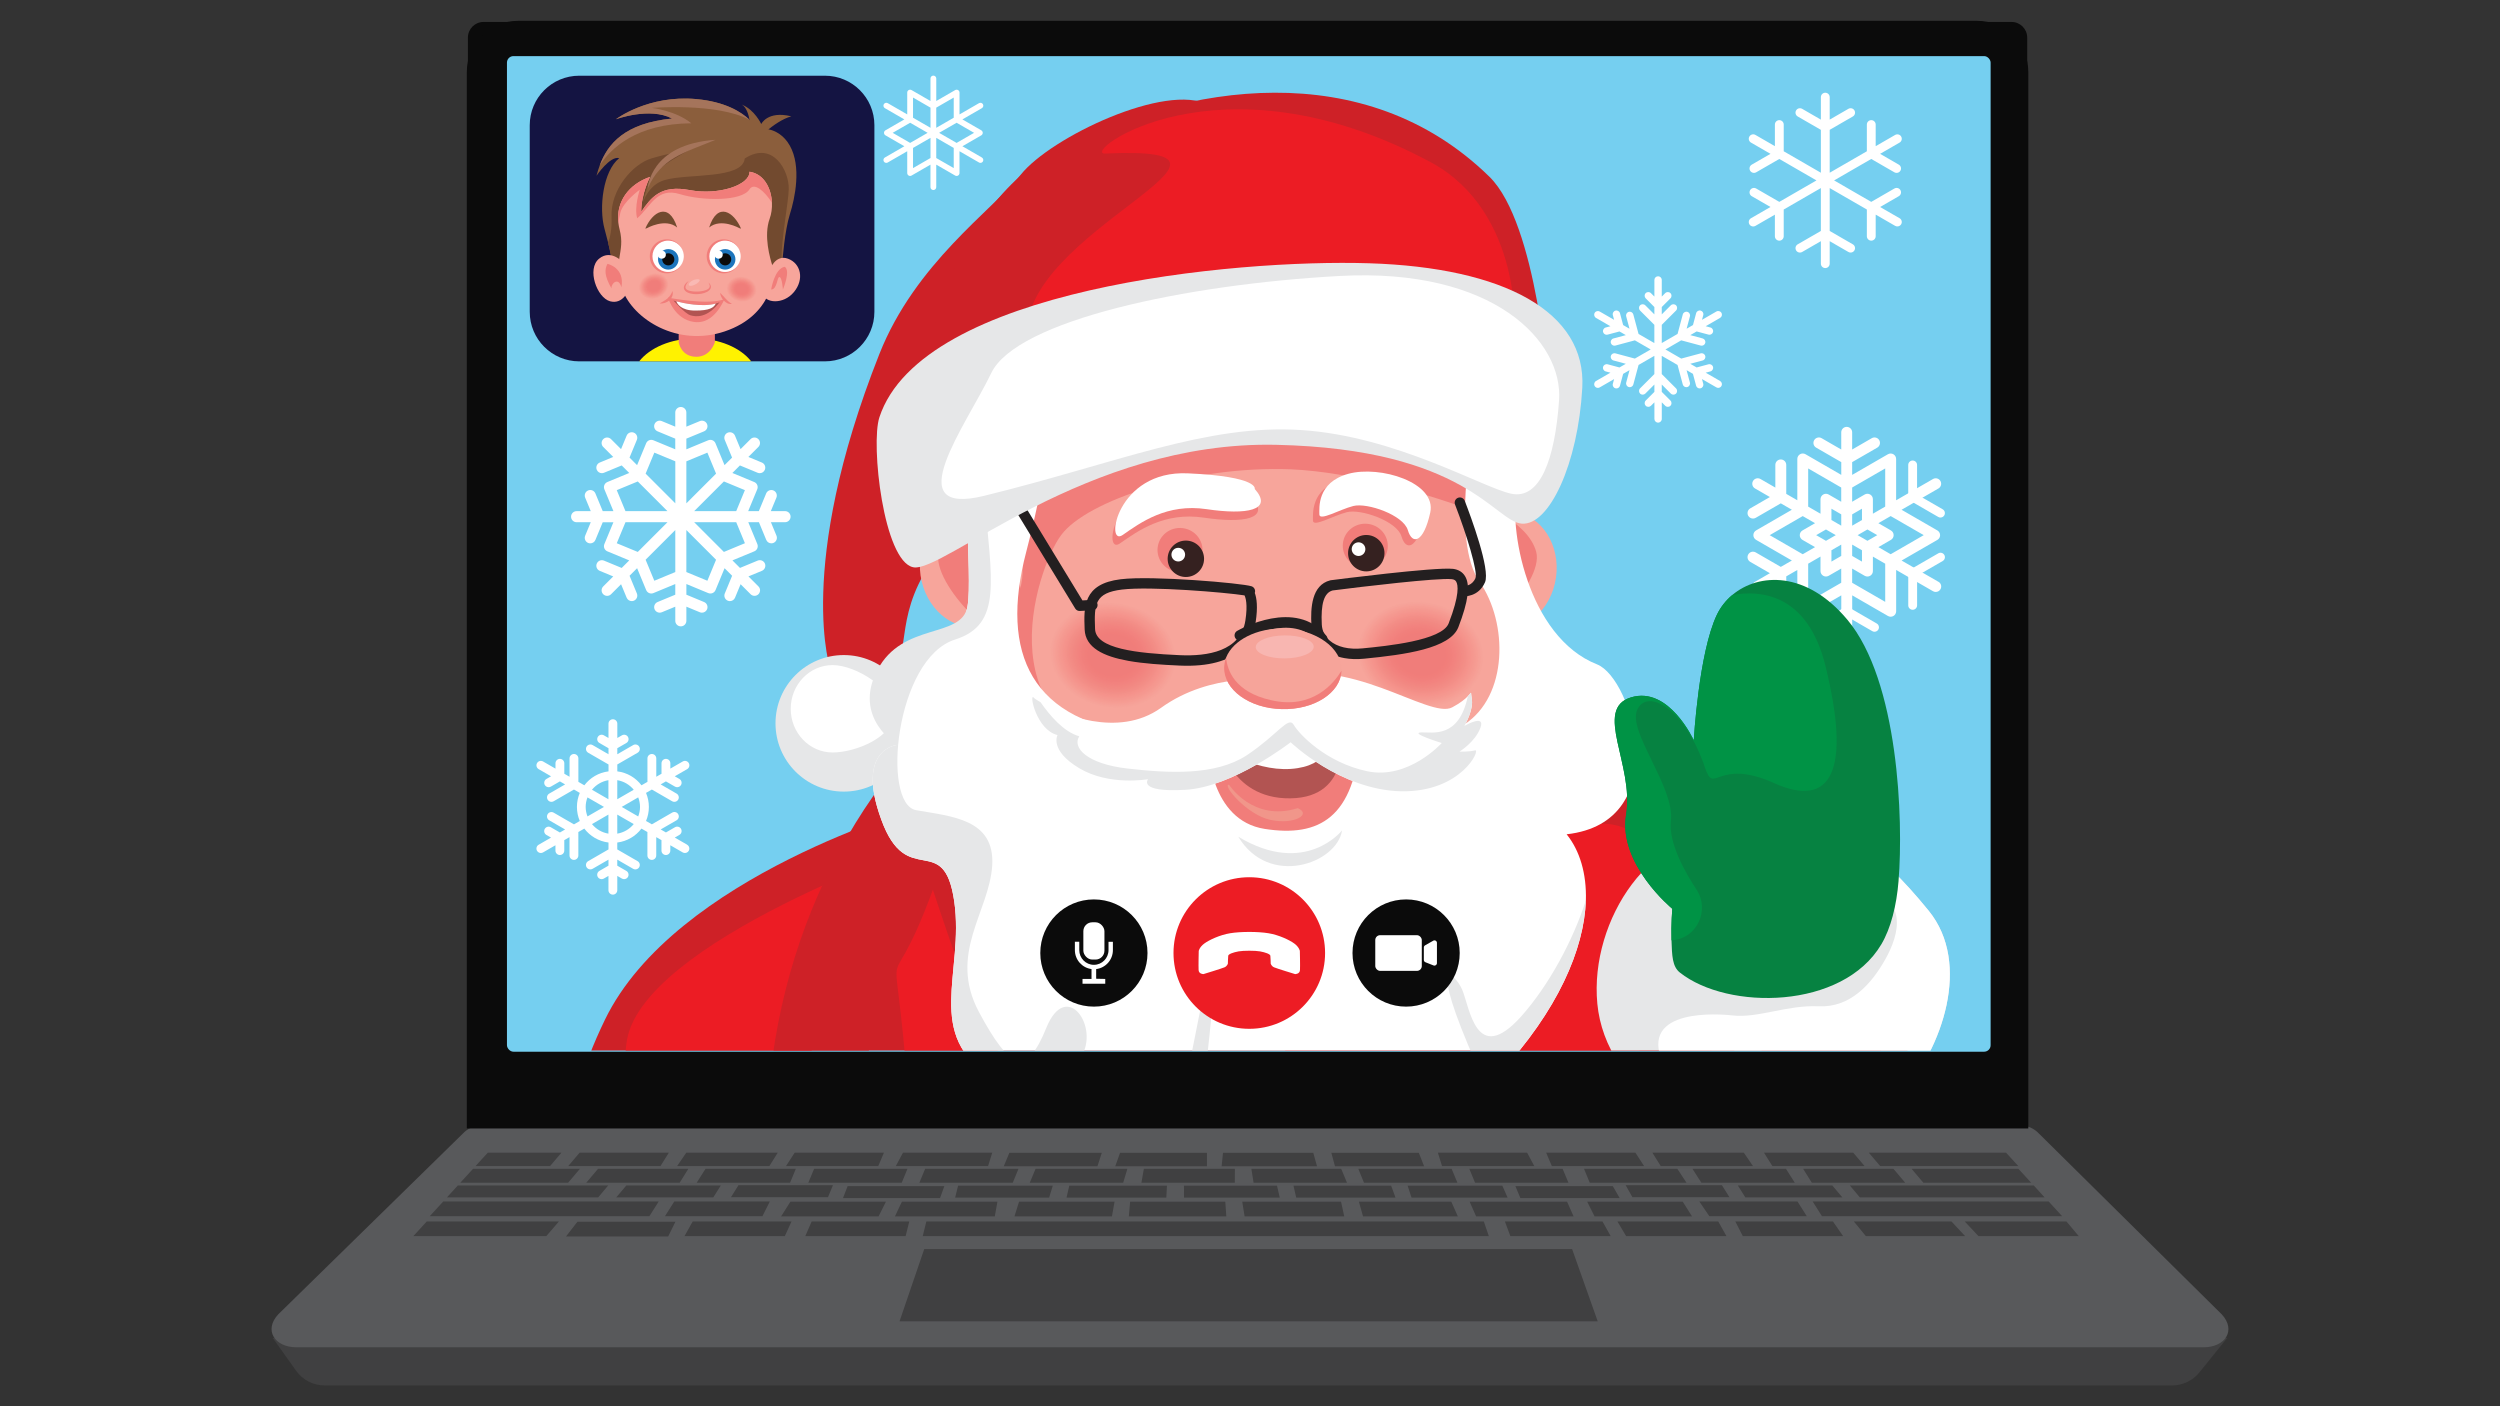
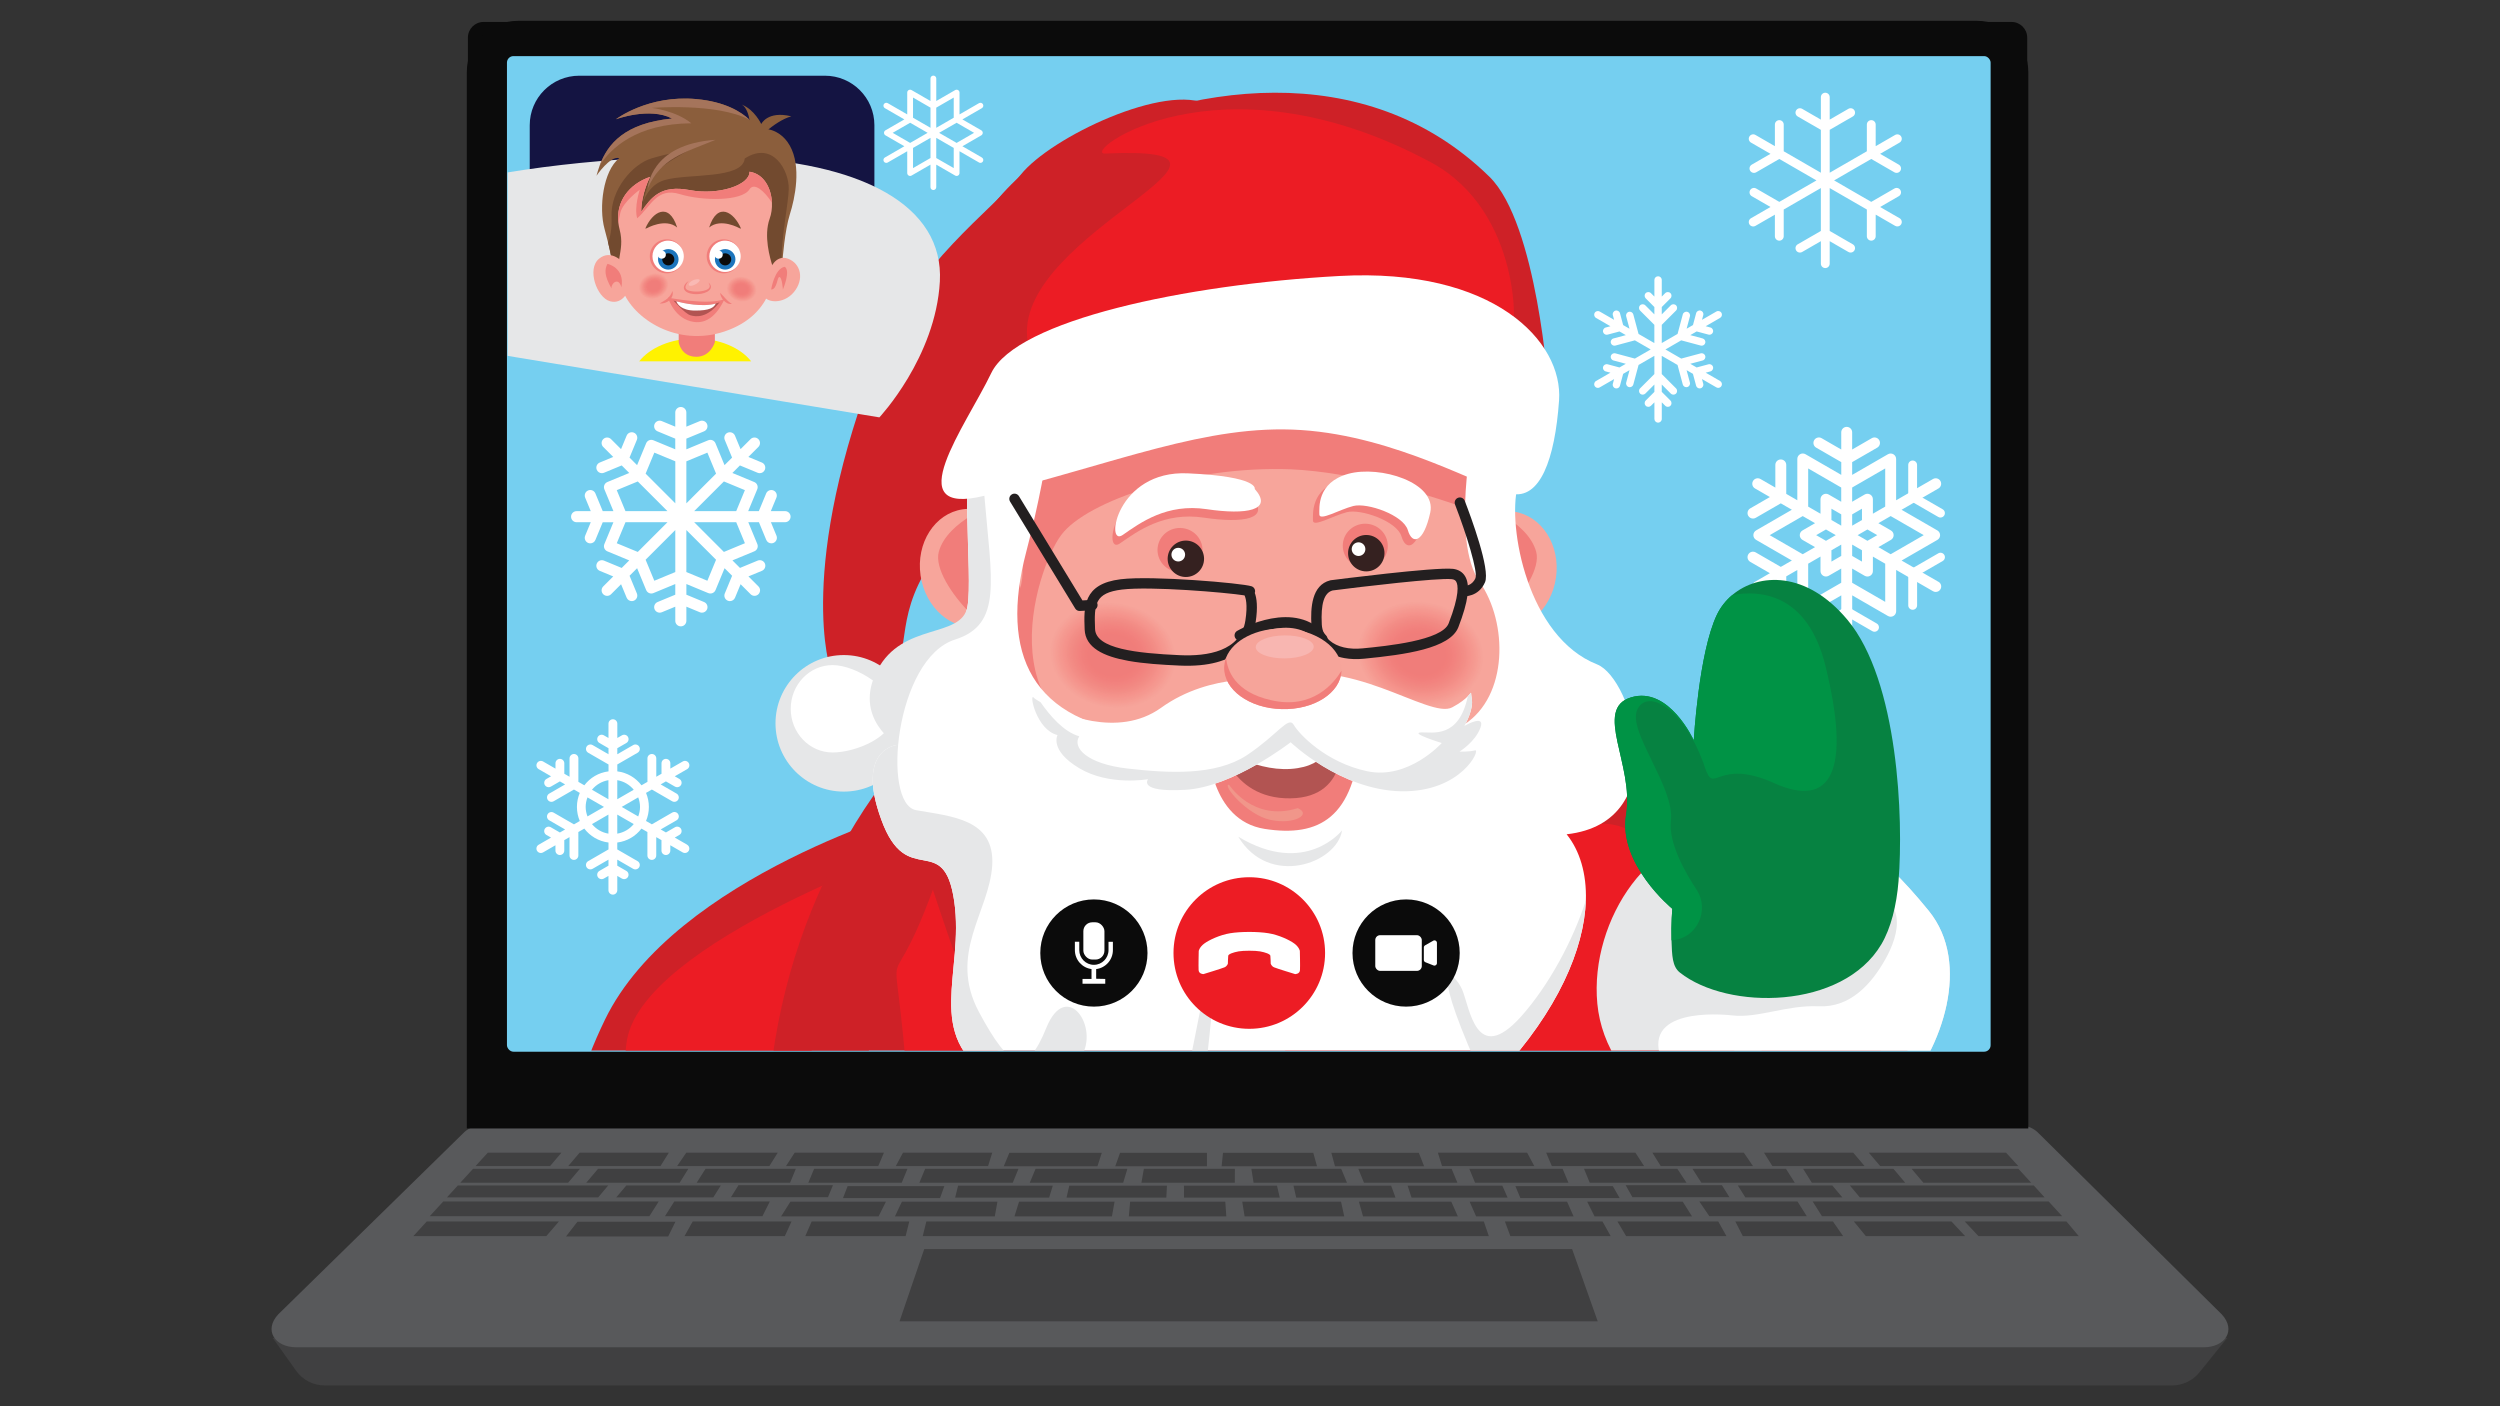
<svg xmlns="http://www.w3.org/2000/svg" id="Layer_1" viewBox="0 0 1200 675">
  <rect x="0" y="0" width="1200" height="675" fill="#333333" stroke="none" />
  <defs>
    <style>.cls-1{clip-path:url(#clippath);}.cls-2{fill:none;}.cls-2,.cls-3,.cls-4,.cls-5,.cls-6,.cls-7,.cls-8,.cls-9,.cls-10,.cls-11,.cls-12,.cls-13,.cls-14,.cls-15,.cls-16,.cls-17,.cls-18,.cls-19,.cls-20,.cls-21,.cls-22,.cls-23,.cls-24,.cls-25,.cls-26,.cls-27,.cls-28,.cls-29,.cls-30,.cls-31,.cls-32,.cls-33,.cls-34,.cls-35,.cls-36,.cls-37,.cls-38,.cls-39,.cls-40,.cls-41,.cls-42,.cls-43,.cls-44,.cls-45,.cls-46,.cls-47,.cls-48,.cls-49,.cls-50,.cls-51,.cls-52,.cls-53,.cls-54,.cls-55,.cls-56,.cls-57,.cls-58,.cls-59,.cls-60,.cls-61,.cls-62,.cls-63,.cls-64,.cls-65,.cls-66,.cls-67,.cls-68,.cls-69,.cls-70,.cls-71,.cls-72,.cls-73,.cls-74,.cls-75,.cls-76,.cls-77,.cls-78,.cls-79{stroke-width:0px;}.cls-80{clip-path:url(#clippath-1);}.cls-81{clip-path:url(#clippath-4);}.cls-82{clip-path:url(#clippath-3);}.cls-83{clip-path:url(#clippath-2);}.cls-3{fill:#f59990;}.cls-4{fill:#f5968e;}.cls-5{fill:#f5928b;}.cls-6{fill:#f59890;}.cls-7{fill:#f59b92;}.cls-8{fill:#f5978e;}.cls-9{fill:#f5978f;}.cls-10{fill:#f5948c;}.cls-11{fill:#f5948d;}.cls-12{fill:#f5938b;}.cls-13{fill:#f5918a;}.cls-14{fill:#f8b6b1;}.cls-15{fill:#f3b649;}.cls-16{fill:#f7a59b;}.cls-17{fill:#f59a91;}.cls-18{fill:#f7c26d;}.cls-19{fill:#f9b9b4;}.cls-20{fill:#75cff0;}.cls-21{fill:#724a2f;}.cls-22{fill:#352120;}.cls-23{fill:#58595b;}.cls-24{fill:#404041;}.cls-25{fill:#141442;}.cls-26{fill:#068241;}.cls-27{fill:#1c75bc;}.cls-28{fill:#0b0b0b;}.cls-29{fill:#231f20;}.cls-30{fill:#ce2127;}.cls-31{fill:#c22728;}.cls-32{fill:#a5745b;}.cls-33{fill:#b25452;}.cls-34{fill:#8b5e3c;}.cls-35{fill:#f38e87;}.cls-36{fill:#f07d7a;}.cls-37{fill:#f38c85;}.cls-38{fill:#f39089;}.cls-39{fill:#f38d86;}.cls-40{fill:#f38b85;}.cls-41{fill:#f49189;}.cls-42{fill:#fff200;}.cls-43{fill:#fff;}.cls-44{fill:#ed1c24;}.cls-45{fill:#e4a82f;}.cls-46{fill:#ec1c24;}.cls-47{fill:#f1807c;}.cls-48{fill:#f1968a;}.cls-49{fill:#f17e7a;}.cls-50{fill:#f17e7b;}.cls-51{fill:#f1807d;}.cls-52{fill:#f17d7a;}.cls-53{fill:#f17f7b;}.cls-54{fill:#e52b30;}.cls-55{fill:#e5a92f;}.cls-56{fill:#ffc53f;}.cls-57{fill:#f28580;}.cls-58{fill:#f28a84;}.cls-59{fill:#f2827e;}.cls-60{fill:#f28983;}.cls-61{fill:#f28882;}.cls-62{fill:#f28680;}.cls-63{fill:#f28681;}.cls-64{fill:#f28b84;}.cls-65{fill:#f28480;}.cls-66{fill:#f28781;}.cls-67{fill:#f2837f;}.cls-68{fill:#f2817d;}.cls-69{fill:#f6a399;}.cls-70{fill:#f6a49a;}.cls-71{fill:#f6a198;}.cls-72{fill:#f6a096;}.cls-73{fill:#f6a097;}.cls-74{fill:#f69d93;}.cls-75{fill:#f69d94;}.cls-76{fill:#f69f96;}.cls-77{fill:#e6e7e8;}.cls-78{fill:#f69c93;}.cls-79{fill:#009345;}</style>
    <clipPath id="clippath">
      <rect class="cls-2" x="243.69" y="26.35" width="712.16" height="477.89" rx="3.12" ry="3.12" />
    </clipPath>
    <clipPath id="clippath-1">
      <ellipse class="cls-2" cx="534.18" cy="314.56" rx="24.99" ry="30.1" transform="translate(130.33 784.88) rotate(-79.84)" />
    </clipPath>
    <clipPath id="clippath-2">
      <ellipse class="cls-2" cx="681.92" cy="314" rx="24.99" ry="30.1" transform="translate(252.57 929.85) rotate(-79.84)" />
    </clipPath>
    <clipPath id="clippath-3">
      <ellipse class="cls-2" cx="355.99" cy="138.79" rx="5.94" ry="7.16" transform="translate(156.46 464.64) rotate(-79.82)" />
    </clipPath>
    <clipPath id="clippath-4">
      <ellipse class="cls-2" cx="313.78" cy="137.3" rx="7.16" ry="5.94" transform="translate(-27.8 112.14) rotate(-19.42)" />
    </clipPath>
  </defs>
  <path class="cls-24" d="m1042.64 665H155.8c-5.43.0-10.53-2.63-13.68-7.06l-11.23-15.78h938.22l-13.41 16.6c-3.19 3.95-7.99 6.24-13.06 6.24z" />
  <path class="cls-23" d="m230.97 540.26H969.9c3.32.0 6.49 1.38 8.75 3.81l87.78 86.81c7.09 7.64 1.68 15.82-8.75 15.82H142.31c-10.42.0-15.84-8.18-8.75-15.82l88.66-86.81c2.26-2.43 5.43-3.81 8.75-3.81z" />
  <path class="cls-28" d="m232.11 10.53h733.43c4.15.0 7.52 3.37 7.52 7.52v523.09H224.59V18.05c0-4.15 3.37-7.52 7.52-7.52z" />
  <path class="cls-28" d="m973.59 541.67H224.07V34.54c0-13.53 11.01-24.54 24.54-24.54h700.44c13.53.0 24.54 11.01 24.54 24.54v507.12zm-748.47-1.06h747.4V34.54c0-12.95-10.53-23.48-23.48-23.48H248.61c-12.95.0-23.48 10.53-23.48 23.48V540.6z" />
  <rect class="cls-20" x="243.34" y="26.93" width="712.16" height="477.89" rx="3.12" ry="3.12" />
  <polygon class="cls-24" points="766.91 634.25 431.77 634.25 443.63 599.55 754.61 599.55 766.91 634.25" />
  <polygon class="cls-24" points="234.15 553.27 269.51 553.27 264.04 559.72 228.24 559.72 234.15 553.27" />
  <polygon class="cls-24" points="278.22 553.27 321.06 553.27 317.03 559.72 272.74 559.72 278.22 553.27" />
  <polygon class="cls-24" points="227.05 561.04 278.35 561.04 272.7 567.71 220.94 567.71 227.05 561.04" />
  <polygon class="cls-24" points="326.24 567.71 281.4 567.71 287.05 561.04 330.4 561.04 326.24 567.71" />
  <polygon class="cls-24" points="219.75 569.02 291.93 569.02 287.14 574.75 214.53 574.75 219.75 569.02" />
  <polygon class="cls-24" points="300.64 569.02 345.99 569.02 342.38 574.75 295.8 574.75 300.64 569.02" />
  <polygon class="cls-24" points="212.75 576.71 316.18 576.71 311.72 583.76 206.29 583.76 212.75 576.71" />
  <polygon class="cls-24" points="323.65 576.71 369.51 576.71 365.98 583.76 319.19 583.76 323.65 576.71" />
  <polygon class="cls-24" points="204.85 586.29 268.29 586.29 262.22 593.34 198.4 593.34 204.85 586.29" />
  <polygon class="cls-24" points="277.16 586.44 324.2 586.44 320.73 593.49 271.69 593.49 277.16 586.44" />
  <polygon class="cls-24" points="332.5 586.29 379.94 586.29 376.72 593.34 328.56 593.34 332.5 586.29" />
  <polygon class="cls-24" points="389.6 586.29 436.46 586.29 434.7 593.34 386.54 593.34 389.6 586.29" />
  <polygon class="cls-24" points="444.65 586.29 712.23 586.29 714.64 593.34 442.91 593.34 444.65 586.29" />
  <polygon class="cls-24" points="769.19 586.29 722.34 586.29 724.97 593.34 773.13 593.34 769.19 586.29" />
  <polygon class="cls-24" points="824.75 586.29 776.36 586.29 780.54 593.34 828.7 593.34 824.75 586.29" />
  <polygon class="cls-24" points="879.8 586.29 832.94 586.29 836.54 593.34 884.7 593.34 879.8 586.29" />
  <polygon class="cls-24" points="936.68 586.29 889.83 586.29 895.61 593.34 943.27 593.34 936.68 586.29" />
  <polygon class="cls-24" points="991.88 586.29 943.05 586.29 949.65 593.34 997.81 593.34 991.88 586.29" />
  <polygon class="cls-24" points="379.39 576.81 425.25 576.81 421.72 583.86 374.93 583.86 379.39 576.81" />
  <polygon class="cls-24" points="432.91 576.81 478.77 576.81 477.5 583.86 429.57 583.86 432.91 576.81" />
  <polygon class="cls-24" points="533.73 583.86 534.99 576.81 489.14 576.81 486.94 583.86 533.73 583.86" />
  <polygon class="cls-24" points="588.63 583.86 588.14 576.81 542.46 576.81 541.84 583.86 588.63 583.86" />
  <polygon class="cls-24" points="645.24 583.86 643.7 576.81 596.27 576.81 597.41 583.86 645.24 583.86" />
  <polygon class="cls-24" points="699.76 583.86 696.63 576.81 652.27 576.81 654.25 583.86 699.76 583.86" />
  <polygon class="cls-24" points="755.32 583.86 752.2 576.81 705.42 576.81 708.53 583.86 755.32 583.86" />
  <polygon class="cls-24" points="983.36 576.71 870.07 576.71 874.53 583.76 989.82 583.76 983.36 576.71" />
  <polygon class="cls-24" points="862.79 576.71 815.67 576.71 820.46 583.76 867.25 583.76 862.79 576.71" />
  <polygon class="cls-24" points="807.72 576.81 761.86 576.81 765.38 583.86 812.17 583.86 807.72 576.81" />
  <polygon class="cls-24" points="379.24 567.71 334.41 567.71 338.64 561.04 381.99 561.04 379.24 567.71" />
  <polygon class="cls-24" points="432.83 567.71 387.99 567.71 390.77 561.04 435.58 561.04 432.83 567.71" />
  <polygon class="cls-24" points="968.85 561.04 917.56 561.04 923.21 567.71 974.97 567.71 968.85 561.04" />
  <polygon class="cls-24" points="869.67 567.71 914.5 567.71 908.86 561.04 865.5 561.04 869.67 567.71" />
  <polygon class="cls-24" points="816.66 567.71 861.5 567.71 857.27 561.04 812.37 561.04 816.66 567.71" />
  <polygon class="cls-24" points="763.08 567.71 809.52 567.71 805.13 561.04 760.33 561.04 763.08 567.71" />
  <polygon class="cls-24" points="976.2 569.02 887.92 569.02 892.72 574.75 981.42 574.75 976.2 569.02" />
  <polygon class="cls-24" points="879.5 569.02 834.15 569.02 837.76 574.75 884.34 574.75 879.5 569.02" />
  <polygon class="cls-24" points="354.46 568.9 399.81 568.9 397.45 574.64 350.87 574.64 354.46 568.9" />
  <polygon class="cls-24" points="406.85 569.34 453.29 569.34 451.22 575.08 404.64 575.08 406.85 569.34" />
  <polygon class="cls-24" points="459.88 569.12 505.34 569.12 503.59 574.86 458.47 574.86 459.88 569.12" />
  <polygon class="cls-24" points="513.25 569.12 560.14 569.12 559.84 574.86 511.93 574.86 513.25 569.12" />
  <polygon class="cls-24" points="826.53 568.9 780.31 568.9 783.55 574.64 830.12 574.64 826.53 568.9" />
  <polygon class="cls-24" points="774.15 569.34 727.38 569.34 729.78 575.08 777.45 575.08 774.15 569.34" />
  <polygon class="cls-24" points="721.12 569.12 675.65 569.12 677.53 574.86 723.65 574.86 721.12 569.12" />
  <polygon class="cls-24" points="667.75 569.12 620.86 569.12 622.18 574.86 669.84 574.86 667.75 569.12" />
  <polygon class="cls-24" points="568.31 569.12 612.96 569.12 614.28 574.86 568.32 574.86 568.31 569.12" />
  <polygon class="cls-24" points="486.13 567.71 441.29 567.71 444.07 561.04 488.87 561.04 486.13 567.71" />
  <polygon class="cls-24" points="539.13 567.71 494.29 567.71 497.07 561.04 541.14 561.04 539.13 567.71" />
  <polygon class="cls-24" points="708.02 567.71 752.86 567.71 750.07 561.04 705.27 561.04 708.02 567.71" />
  <polygon class="cls-24" points="654.72 567.71 699.56 567.71 696.78 561.04 651.98 561.04 654.72 567.71" />
  <polygon class="cls-24" points="601.72 567.71 646.56 567.71 643.78 561.04 600.66 561.04 601.72 567.71" />
  <polygon class="cls-24" points="592.71 567.71 547.88 567.71 549.05 561.04 592.75 561.04 592.71 567.71" />
  <polygon class="cls-24" points="962.89 553.27 897.01 553.27 902.49 559.72 968.8 559.72 962.89 553.27" />
  <polygon class="cls-24" points="889.54 553.27 846.7 553.27 850.73 559.72 895.02 559.72 889.54 553.27" />
  <polygon class="cls-24" points="329.43 553.27 373.33 553.27 369.3 559.72 325.01 559.72 329.43 553.27" />
  <polygon class="cls-24" points="381.46 553.27 424.3 553.27 421.57 559.72 377.28 559.72 381.46 553.27" />
  <polygon class="cls-24" points="433.44 553.27 476.28 553.27 474.28 559.72 429.99 559.72 433.44 553.27" />
  <polygon class="cls-24" points="837.02 553.27 793.12 553.27 797.15 559.72 841.44 559.72 837.02 553.27" />
  <polygon class="cls-24" points="784.99 553.27 742.14 553.27 744.88 559.72 789.17 559.72 784.99 553.27" />
  <polygon class="cls-24" points="733.01 553.27 690.17 553.27 692.17 559.72 736.46 559.72 733.01 553.27" />
  <polygon class="cls-24" points="484.49 553.35 528.86 553.35 526.78 559.81 481.81 559.81 484.49 553.35" />
  <polygon class="cls-24" points="537.63 553.35 579.35 553.35 579.35 559.81 535.31 559.81 537.63 553.35" />
  <polygon class="cls-24" points="630.38 553.35 632.17 559.81 586.38 559.81 587.04 553.35 630.38 553.35" />
  <polygon class="cls-24" points="683.58 559.81 640.79 559.81 639.04 553.35 681.04 553.35 683.58 559.81" />
  <path class="cls-43" d="m911.79 104.75-9.34-5.39 8.98-5.19c1.02-.59 1.36-1.88.78-2.9-.58-1.02-1.88-1.36-2.9-.78L898.2 96.9l-17.83-10.3 17.83-10.3 11.11 6.41c.34.19.7.28 1.06.28.73.0 1.45-.38 1.84-1.06.59-1.02.24-2.31-.78-2.9l-8.98-5.19 9.34-5.39c1.02-.59 1.36-1.88.78-2.9-.58-1.02-1.89-1.36-2.9-.78l-9.34 5.39V59.79c0-1.17-.95-2.12-2.12-2.12s-2.12.95-2.12 2.12v12.82l-17.83 10.3V62.32l11.1-6.41c1.02-.59 1.36-1.88.78-2.9-.58-1.02-1.88-1.36-2.9-.78l-8.98 5.19V46.63c0-1.17-.95-2.12-2.12-2.12s-2.12.95-2.12 2.12v10.79l-8.99-5.19c-1.01-.58-2.31-.24-2.9.78s-.24 2.31.78 2.9l11.11 6.41v20.59l-17.83-10.3V59.79c0-1.17-.95-2.12-2.12-2.12s-2.12.95-2.12 2.12v10.37l-9.35-5.4c-1.01-.58-2.31-.24-2.9.78s-.24 2.31.78 2.9l9.35 5.4-8.99 5.19c-1.02.59-1.36 1.88-.78 2.9.39.68 1.11 1.06 1.84 1.06.36.0.73-.09 1.06-.28l11.11-6.41 17.83 10.3-17.83 10.3-11.1-6.41c-1.01-.58-2.31-.24-2.9.78s-.24 2.31.78 2.9l8.98 5.18-9.35 5.4c-1.02.59-1.36 1.88-.78 2.9.39.68 1.11 1.06 1.84 1.06.36.0.73-.09 1.06-.28l9.35-5.4v10.37c0 1.17.95 2.12 2.12 2.12s2.12-.95 2.12-2.12v-12.83l17.83-10.3v20.59l-11.11 6.41c-1.02.59-1.36 1.88-.78 2.9.58 1.02 1.88 1.35 2.9.78l8.99-5.19v10.79c0 1.17.95 2.12 2.12 2.12s2.12-.95 2.12-2.12v-10.79l8.98 5.19c.34.19.7.28 1.06.28.73.0 1.45-.38 1.84-1.06.59-1.02.24-2.31-.78-2.9l-11.1-6.41V90.27l17.83 10.3v12.82c0 1.17.95 2.12 2.12 2.12s2.12-.95 2.12-2.12v-10.37l9.34 5.39c.34.19.7.28 1.06.28.73.0 1.45-.38 1.84-1.06.59-1.02.24-2.31-.78-2.9z" />
  <path class="cls-43" d="m899.77 303.25c-.36.0-.73-.09-1.06-.29l-12.29-7.09-12.29 7.09c-1.02.58-2.32.24-2.9-.78-.59-1.02-.24-2.31.78-2.9l13.35-7.71c.66-.38 1.47-.38 2.12.0l13.35 7.71c1.02.58 1.36 1.88.78 2.9-.39.68-1.11 1.06-1.84 1.06z" />
  <path class="cls-43" d="m918.08 292.69c-1.17.0-2.12-.95-2.12-2.12v-15.42c0-.76.41-1.46 1.06-1.84l13.36-7.71c1.02-.6 2.31-.24 2.9.78s.24 2.31-.78 2.9l-12.29 7.1v14.19c0 1.17-.95 2.12-2.12 2.12z" />
  <path class="cls-43" d="m931.43 248.43c-.36.0-.73-.09-1.06-.29l-13.36-7.71c-.66-.38-1.06-1.08-1.06-1.84v-15.42c0-1.17.95-2.12 2.12-2.12s2.12.95 2.12 2.12v14.19l12.29 7.1c1.02.58 1.36 1.88.78 2.9-.39.68-1.11 1.06-1.84 1.06z" />
  <path class="cls-43" d="m930.46 279.27-17.69-10.21 17.17-9.91c.81-.47 1.31-1.33 1.31-2.27s-.5-1.8-1.31-2.27l-17.18-9.92 17.69-10.22c1.25-.72 1.68-2.33.96-3.58-.72-1.26-2.33-1.69-3.58-.96l-17.69 10.21v-19.83c0-.94-.5-1.8-1.31-2.27s-1.81-.47-2.62.0l-17.17 9.91v-6.13l12.04-6.95c1.25-.72 1.68-2.33.96-3.58-.72-1.26-2.33-1.68-3.58-.96l-9.42 5.44v-8.25c0-1.45-1.17-2.62-2.62-2.62s-2.62 1.17-2.62 2.62v8.25l-9.42-5.44c-1.25-.72-2.86-.29-3.58.96-.73 1.25-.3 2.86.96 3.58l12.05 6.95v6.13l-17.17-9.92c-.81-.47-1.81-.47-2.62.0-.81.47-1.31 1.33-1.31 2.27v19.83l-5.31-3.07v-13.9c0-1.45-1.17-2.62-2.62-2.62s-2.62 1.17-2.62 2.62v10.88l-7.14-4.12c-1.25-.72-2.86-.29-3.58.96-.73 1.25-.3 2.86.96 3.58l7.14 4.12-9.42 5.44c-1.25.72-1.68 2.33-.96 3.58.48.84 1.37 1.31 2.27 1.31.45.0.9-.11 1.31-.35l12.04-6.95 5.31 3.07-17.17 9.92c-.81.47-1.31 1.33-1.31 2.27s.5 1.8 1.31 2.27l17.17 9.91-5.31 3.06-12.04-6.95c-1.25-.72-2.86-.3-3.58.96-.73 1.25-.3 2.86.96 3.58l9.42 5.44-7.14 4.12c-1.25.72-1.68 2.33-.96 3.58.48.84 1.37 1.31 2.27 1.31.45.0.9-.11 1.31-.35l7.14-4.12v10.88c0 1.45 1.17 2.62 2.62 2.62s2.62-1.17 2.62-2.62v-13.9l5.31-3.07v19.83c0 .94.5 1.8 1.31 2.27.4.23.86.35 1.31.35s.91-.12 1.31-.35l17.17-9.92v20.43c0 1.45 1.17 2.62 2.62 2.62s2.62-1.17 2.62-2.62v-20.43l17.17 9.91c.81.47 1.81.47 2.62.0.81-.47 1.31-1.33 1.31-2.27v-19.83l17.69 10.21c.41.24.87.35 1.31.35.9.0 1.79-.47 2.27-1.31.73-1.25.3-2.86-.96-3.58zm-7.07-22.4-15.86 9.16-5.91-3.41 6.02-3.47c.81-.47 1.31-1.33 1.31-2.27s-.5-1.8-1.31-2.27l-6.02-3.48 5.91-3.41 15.87 9.16zm-51.63.0 4.71-2.72 4.71 2.72-4.71 2.72-4.71-2.72zm21.99-7.26-4.71 2.72v-5.43l4.71-2.72v5.43zm-9.95 2.72-4.71-2.72v-5.44l4.71 2.72v5.44zm-4.71 11.8 4.71-2.72v5.44l-4.71 2.72v-5.44zm9.95-2.72 4.71 2.72v5.44l-4.71-2.72v-5.44zm2.62-4.54 4.71-2.72 4.71 2.72-4.71 2.72-4.71-2.72zm13.24-32.01v18.31l-5.91 3.41v-6.95c0-.94-.5-1.8-1.31-2.27s-1.81-.47-2.62.0l-6.02 3.48v-6.83l15.86-9.16zm-36.97.0 15.86 9.16v6.83l-6.02-3.48c-.81-.47-1.81-.47-2.62.0-.81.47-1.31 1.33-1.31 2.27v6.95l-5.91-3.41v-18.31zm-18.48 32.02 15.86-9.16 5.91 3.41-6.02 3.48c-.81.47-1.31 1.33-1.31 2.27s.5 1.8 1.31 2.27l6.02 3.47-5.91 3.41-15.86-9.16zm18.48 32.01v-18.32l5.91-3.41v6.95c0 .94.5 1.8 1.31 2.27.81.47 1.81.47 2.62.0l6.02-3.48v6.82l-15.86 9.16zm36.97.0-15.86-9.16v-6.82l6.02 3.48c.4.23.86.35 1.31.35s.91-.12 1.31-.35c.81-.47 1.31-1.33 1.31-2.27v-6.95l5.91 3.41v18.31z" />
  <path class="cls-43" d="m376.78 245.35h-6.79l2.68-6.47c.56-1.36-.08-2.91-1.44-3.47-1.35-.55-2.9.08-3.47 1.44l-3.52 8.5h-5.11l4.35-10.5c.56-1.36-.08-2.91-1.44-3.47l-10.5-4.35 3.62-3.62 8.5 3.52c.33.14.67.2 1.02.2 1.04.0 2.03-.62 2.45-1.64.56-1.36-.08-2.91-1.44-3.47l-6.47-2.68 4.8-4.8c1.04-1.04 1.04-2.72.0-3.75-1.04-1.04-2.72-1.04-3.75.0l-4.8 4.8-2.68-6.47c-.57-1.36-2.12-1.99-3.47-1.44-1.35.56-2 2.11-1.44 3.47l3.52 8.5-3.62 3.62-4.35-10.5c-.27-.65-.79-1.17-1.44-1.44s-1.38-.27-2.03.0l-10.51 4.35v-5.12l8.5-3.52c1.35-.56 2-2.11 1.44-3.47-.56-1.35-2.11-2-3.47-1.44l-6.47 2.68v-6.79c0-1.47-1.19-2.66-2.66-2.66s-2.66 1.19-2.66 2.66v6.79l-6.47-2.68c-1.35-.56-2.9.09-3.47 1.44-.56 1.36.08 2.91 1.44 3.47l8.5 3.52v5.12l-10.5-4.35c-1.34-.56-2.9.08-3.47 1.44l-4.35 10.51-3.63-3.63 3.52-8.5c.56-1.36-.08-2.91-1.44-3.47-1.34-.56-2.9.08-3.47 1.44l-2.68 6.47-4.8-4.8c-1.04-1.04-2.72-1.04-3.75.0-1.04 1.04-1.04 2.72.0 3.75l4.8 4.8-6.47 2.68c-1.35.56-2 2.11-1.44 3.47.43 1.02 1.41 1.64 2.45 1.64.34.0.68-.06 1.02-.2l8.5-3.52 3.62 3.62-10.5 4.35c-.65.27-1.17.79-1.44 1.44s-.27 1.38.0 2.03l4.35 10.5h-5.13l-3.52-8.5c-.56-1.35-2.11-2-3.47-1.44-1.35.56-2 2.11-1.44 3.47l2.68 6.47h-6.79c-1.47.0-2.66 1.19-2.66 2.66s1.19 2.66 2.66 2.66h6.79l-2.68 6.47c-.56 1.36.08 2.91 1.44 3.47.33.14.67.2 1.02.2 1.04.0 2.03-.62 2.45-1.64l3.52-8.5h5.13l-4.35 10.5c-.27.65-.27 1.38.0 2.03s.79 1.17 1.44 1.44l10.5 4.35-3.62 3.62-8.5-3.52c-1.34-.56-2.9.08-3.47 1.44-.56 1.36.08 2.91 1.44 3.47l6.47 2.68-4.8 4.8c-1.04 1.04-1.04 2.72.0 3.75.52.52 1.2.78 1.88.78s1.36-.26 1.88-.78l4.8-4.8 2.68 6.46c.43 1.02 1.41 1.64 2.45 1.64.34.0.68-.06 1.02-.2 1.35-.56 2-2.11 1.44-3.47l-3.52-8.5 3.63-3.63 4.35 10.51c.27.65.79 1.17 1.44 1.44s1.38.27 2.03.0l10.5-4.35v5.12l-8.5 3.52c-1.35.56-2 2.11-1.44 3.47.57 1.36 2.13 1.99 3.47 1.44l6.47-2.68v6.79c0 1.47 1.19 2.66 2.66 2.66s2.66-1.19 2.66-2.66v-6.79l6.47 2.68c.33.14.67.2 1.02.2 1.04.0 2.03-.62 2.45-1.64.56-1.36-.08-2.91-1.44-3.47l-8.5-3.52v-5.12l10.51 4.35c.33.13.67.2 1.02.2s.69-.07 1.02-.2c.65-.27 1.17-.79 1.44-1.44l4.35-10.5 3.62 3.62-3.52 8.5c-.56 1.36.08 2.91 1.44 3.47.33.14.67.2 1.02.2 1.04.0 2.03-.62 2.45-1.64l2.68-6.47 4.8 4.8c.52.52 1.2.78 1.88.78s1.36-.26 1.88-.78c1.04-1.04 1.04-2.72.0-3.75l-4.8-4.8 6.47-2.68c1.35-.56 2-2.11 1.44-3.47-.57-1.36-2.12-2-3.47-1.44l-8.5 3.52-3.62-3.62 10.51-4.35c1.35-.56 2-2.11 1.44-3.47l-4.35-10.5h5.11l3.52 8.5c.43 1.02 1.41 1.64 2.45 1.64.34.0.68-.06 1.02-.2 1.35-.56 2-2.11 1.44-3.47l-2.68-6.47h6.79c1.47.0 2.66-1.19 2.66-2.66s-1.19-2.66-2.66-2.66zm-19.23-10.08-4.17 10.08h-20.17l14.26-14.26 10.08 4.18zm-18.01-18.01 4.17 10.08-14.26 14.26v-20.16l10.09-4.18zm-25.47.0 10.08 4.17v20.17l-14.25-14.25 4.18-10.09zm-18.02 18.01 10.08-4.17 14.25 14.25h-20.16l-4.18-10.08zm0 25.48 4.18-10.08h20.16l-14.26 14.26-10.08-4.17zm18.02 18.01-4.18-10.09 14.25-14.25v20.17l-10.08 4.17zm25.47.0-10.09-4.18v-20.16l14.26 14.26-4.17 10.08zm18.01-18.01-10.08 4.18-14.26-14.26h20.18l4.17 10.08z" />
  <path class="cls-43" d="m825.64 182.88-6.91-3.99 2.26-.61c.95-.25 1.51-1.23 1.26-2.17-.26-.95-1.24-1.51-2.17-1.25l-5.69 1.52-3.06-1.76 5.94-1.59c.95-.25 1.51-1.23 1.25-2.17-.26-.95-1.22-1.5-2.17-1.25l-9.36 2.51-7.58-4.38 7.58-4.38 9.36 2.51c.16.04.31.06.46.06.78.0 1.5-.52 1.71-1.31.25-.95-.31-1.92-1.25-2.17l-5.94-1.59 3.06-1.77 5.69 1.52c.15.04.3.06.46.06.78.0 1.5-.52 1.71-1.31.25-.95-.31-1.92-1.26-2.17l-2.26-.61 6.91-3.99c.85-.49 1.14-1.57.65-2.42s-1.58-1.14-2.42-.65l-6.91 3.99.61-2.26c.25-.95-.31-1.92-1.25-2.17-.95-.25-1.91.31-2.17 1.25l-1.52 5.69-3.05 1.76 1.59-5.94c.25-.95-.31-1.92-1.26-2.17-.93-.25-1.91.31-2.17 1.25l-2.51 9.36-7.58 4.38v-8.75l6.85-6.85c.69-.69.69-1.81.0-2.51-.69-.69-1.81-.69-2.51.0l-4.34 4.35v-3.53l4.16-4.16c.69-.69.69-1.81.0-2.51-.69-.69-1.81-.69-2.51.0l-1.65 1.66v-7.98c0-.98-.79-1.77-1.77-1.77s-1.77.79-1.77 1.77v7.98l-1.66-1.66c-.69-.69-1.81-.69-2.51.0-.69.69-.69 1.81.0 2.51l4.16 4.16v3.53l-4.35-4.35c-.69-.69-1.81-.69-2.51.0s-.69 1.81.0 2.51l6.85 6.85v8.76l-7.58-4.38-2.51-9.36c-.26-.95-1.21-1.51-2.17-1.25-.95.25-1.51 1.23-1.25 2.17l1.59 5.94-3.05-1.76-1.52-5.69c-.26-.95-1.24-1.5-2.17-1.25-.95.25-1.51 1.23-1.26 2.17l.61 2.26-6.91-3.99c-.84-.48-1.93-.2-2.42.65s-.2 1.93.65 2.42l6.91 3.99-2.26.61c-.95.25-1.51 1.23-1.26 2.17.21.79.93 1.31 1.71 1.31.15.0.3-.02.46-.06l5.69-1.52 3.06 1.76-5.94 1.59c-.95.25-1.51 1.23-1.25 2.17.21.79.93 1.31 1.71 1.31.15.0.3-.02.46-.06l9.36-2.51 7.58 4.38-7.58 4.38-9.36-2.51c-.95-.25-1.91.31-2.17 1.25-.25.95.31 1.92 1.25 2.17l5.94 1.59-3.06 1.76-5.69-1.52c-.92-.25-1.91.31-2.17 1.25-.25.95.31 1.92 1.26 2.17l2.26.61-6.91 3.99c-.85.49-1.14 1.57-.65 2.42.33.57.92.89 1.53.89.3.0.61-.08.89-.24l6.91-3.99-.61 2.26c-.26.95.3 1.92 1.25 2.17.16.04.31.06.46.06.78.0 1.5-.52 1.71-1.31l1.53-5.69 3.06-1.77-1.59 5.94c-.25.95.31 1.92 1.25 2.17.16.04.31.06.46.06.78.0 1.5-.52 1.71-1.31l2.51-9.36 7.58-4.38v8.76l-6.85 6.85c-.69.69-.69 1.81.0 2.51s1.81.69 2.51.0l4.35-4.35v3.53l-4.16 4.16c-.69.69-.69 1.81.0 2.51s1.81.69 2.51.0l1.66-1.66v7.98c0 .98.79 1.77 1.77 1.77s1.77-.79 1.77-1.77v-7.98l1.65 1.66c.35.35.8.52 1.25.52s.91-.17 1.25-.52c.69-.69.69-1.81.0-2.51l-4.16-4.16v-3.53l4.34 4.35c.35.35.8.52 1.25.52s.91-.17 1.25-.52c.69-.69.69-1.81.0-2.51l-6.85-6.85v-8.76l7.58 4.38 2.51 9.36c.21.79.93 1.31 1.71 1.31.15.0.3-.02.46-.06.95-.25 1.51-1.23 1.25-2.17l-1.59-5.94 3.05 1.76 1.52 5.69c.21.79.93 1.31 1.71 1.31.15.0.3-.02.46-.06.95-.25 1.51-1.23 1.26-2.17l-.61-2.26 6.91 3.99c.28.16.59.24.89.24.61.0 1.21-.32 1.53-.89.49-.85.2-1.93-.65-2.42z" />
  <path class="cls-43" d="m329.84 405.46-5.95-3.43 2.22-1.28c1.02-.59 1.36-1.88.78-2.9-.58-1.02-1.89-1.37-2.9-.78l-4.34 2.51-2.51-1.45 7.63-4.4c1.02-.59 1.36-1.88.78-2.9-.58-1.02-1.88-1.37-2.9-.78l-9.76 5.63-2.8-1.61c.88-2.07 1.37-4.35 1.37-6.74s-.49-4.67-1.37-6.74l2.8-1.61 9.75 5.63c.34.19.7.28 1.06.28.73.0 1.45-.38 1.84-1.06.59-1.02.24-2.31-.78-2.9l-7.63-4.41 2.51-1.45 4.35 2.51c.34.19.7.28 1.06.28.73.0 1.44-.38 1.84-1.06.59-1.01.24-2.31-.78-2.9l-2.22-1.28 5.95-3.43c1.02-.59 1.36-1.88.78-2.9-.58-1.02-1.89-1.37-2.9-.78l-5.95 3.43v-2.56c0-1.17-.95-2.12-2.12-2.12s-2.12.95-2.12 2.12v5.02l-2.51 1.45v-8.81c0-1.17-.95-2.12-2.12-2.12s-2.12.95-2.12 2.12v11.26l-2.86 1.65c-2.75-3.63-6.88-6.1-11.61-6.69v-3.31l9.75-5.63c1.02-.59 1.36-1.88.78-2.9-.58-1.02-1.89-1.36-2.9-.78l-7.63 4.41v-2.9l4.35-2.51c1.02-.59 1.36-1.88.78-2.9-.58-1.02-1.89-1.36-2.9-.78l-2.22 1.28v-6.87c0-1.17-.95-2.12-2.12-2.12s-2.12.95-2.12 2.12v6.87l-2.22-1.28c-1.02-.58-2.32-.24-2.9.78-.59 1.02-.24 2.31.78 2.9l4.35 2.51v2.9l-7.63-4.41c-1.01-.58-2.31-.24-2.9.78s-.24 2.31.78 2.9l9.76 5.63v3.31c-4.74.59-8.86 3.06-11.61 6.69l-2.86-1.65v-11.26c0-1.17-.95-2.12-2.12-2.12s-2.12.95-2.12 2.12v8.81l-2.51-1.45v-5.02c0-1.17-.95-2.12-2.12-2.12s-2.12.95-2.12 2.12v2.57l-5.95-3.44c-1.01-.58-2.31-.24-2.9.78s-.24 2.31.78 2.9l5.95 3.43-2.22 1.28c-1.02.59-1.36 1.89-.78 2.9.39.68 1.11 1.06 1.84 1.06.36.0.73-.09 1.06-.28l4.34-2.51 2.51 1.45-7.63 4.41c-1.02.59-1.36 1.88-.78 2.9.39.68 1.11 1.06 1.84 1.06.36.0.73-.09 1.06-.28l9.75-5.63 2.8 1.62c-.88 2.07-1.37 4.35-1.37 6.74s.49 4.67 1.37 6.74l-2.8 1.62-9.75-5.63c-1.02-.58-2.31-.24-2.9.78s-.24 2.31.78 2.9l7.63 4.4-2.51 1.45-4.35-2.51c-1.02-.59-2.32-.24-2.9.78-.59 1.02-.24 2.31.78 2.9l2.22 1.28-5.95 3.43c-1.02.59-1.36 1.88-.78 2.9.39.68 1.11 1.06 1.84 1.06.36.0.73-.09 1.06-.28l5.95-3.44v2.57c0 1.17.95 2.12 2.12 2.12s2.12-.95 2.12-2.12v-5.02l2.51-1.45v8.81c0 1.17.95 2.12 2.12 2.12s2.12-.95 2.12-2.12v-11.26l2.86-1.65c2.75 3.63 6.87 6.1 11.61 6.69v3.31l-9.76 5.63c-1.02.59-1.36 1.88-.78 2.9.39.68 1.11 1.06 1.84 1.06.36.0.73-.09 1.06-.28l7.63-4.41v2.9l-4.35 2.51c-1.02.59-1.36 1.88-.78 2.9.58 1.01 1.87 1.36 2.9.78l2.22-1.28v6.87c0 1.17.95 2.12 2.12 2.12s2.12-.95 2.12-2.12v-6.87l2.22 1.28c.34.19.7.28 1.06.28.73.0 1.45-.38 1.84-1.06.59-1.02.24-2.31-.78-2.9l-4.35-2.51v-2.9l7.63 4.41c1.02.58 2.32.24 2.9-.78.59-1.02.24-2.31-.78-2.9l-9.75-5.63v-3.31c4.74-.59 8.86-3.06 11.61-6.69l2.86 1.65v11.26c0 1.17.95 2.12 2.12 2.12s2.12-.95 2.12-2.12v-8.81l2.51 1.45v5.02c0 1.17.95 2.12 2.12 2.12s2.12-.95 2.12-2.12v-2.57l5.95 3.44c.34.19.7.28 1.06.28.73.0 1.45-.38 1.84-1.06.59-1.02.24-2.31-.78-2.9zm-22.63-18.14c0 1.62-.33 3.15-.87 4.58l-7.93-4.58 7.93-4.58c.54 1.43.87 2.96.87 4.58zm-3.02-8.24-7.9 4.56v-9.15c3.18.53 5.94 2.2 7.9 4.59zm-12.15-4.59v9.15l-7.9-4.56c1.96-2.39 4.72-4.06 7.9-4.59zm-10.92 12.83c0-1.62.33-3.15.87-4.57l7.92 4.57-7.92 4.57c-.54-1.43-.87-2.96-.87-4.57zm3.02 8.24 7.9-4.56v9.15c-3.18-.53-5.94-2.2-7.9-4.59zm12.15 4.59V391l7.9 4.56c-1.96 2.39-4.73 4.06-7.9 4.59z" />
  <path class="cls-43" d="m430.38 468.48-8.09-4.67 7.11-1.91c1.13-.3 1.8-1.47 1.5-2.6-.31-1.13-1.46-1.81-2.6-1.5l-11.21 3-12.4-7.16v-1.18h10.01c1.17.0 2.12-.95 2.12-2.12s-.95-2.12-2.12-2.12h-10.01v-1.19l12.41-7.16 11.22 3c.18.05.36.07.55.07.94.0 1.8-.63 2.05-1.57.3-1.13-.37-2.3-1.51-2.6l-7.11-1.9 8.09-4.67c1.02-.59 1.36-1.88.78-2.9-.58-1.02-1.89-1.36-2.9-.78l-8.09 4.67 1.9-7.11c.3-1.13-.37-2.3-1.51-2.6-1.12-.3-2.29.37-2.6 1.5l-3 11.21-12.41 7.16-1.03-.59 5-8.67c.59-1.02.24-2.31-.78-2.9-1.01-.58-2.31-.24-2.9.78l-5 8.67-1.03-.59v-14.32l8.21-8.21c.83-.83.83-2.17.0-3s-2.17-.83-3 0l-5.2 5.21v-9.34c0-1.17-.95-2.12-2.12-2.12s-2.12.95-2.12 2.12v9.34l-5.21-5.21c-.83-.83-2.17-.83-3 0s-.83 2.17.0 3l8.21 8.21v14.33l-1.03.59-5-8.67c-.58-1.02-1.89-1.36-2.9-.78-1.02.59-1.36 1.88-.78 2.9l5 8.67-1.03.59-12.4-7.16-3.01-11.21c-.31-1.13-1.45-1.81-2.6-1.5-1.13.3-1.8 1.47-1.5 2.6l1.91 7.11-8.09-4.67c-1.01-.58-2.31-.24-2.9.78s-.24 2.31.78 2.9l8.09 4.67-7.11 1.91c-1.13.3-1.8 1.47-1.5 2.6.26.95 1.12 1.57 2.05 1.57.18.0.36-.02.55-.07l11.21-3 12.41 7.16v1.18h-10.01c-1.17.0-2.12.95-2.12 2.12s.95 2.12 2.12 2.12h10.01v1.18l-12.41 7.16-11.21-3c-1.13-.3-2.29.37-2.6 1.5-.3 1.13.37 2.3 1.5 2.6l7.11 1.91-8.09 4.67c-1.02.59-1.36 1.88-.78 2.9.39.68 1.11 1.06 1.84 1.06.36.0.73-.09 1.06-.28l8.09-4.67-1.91 7.11c-.3 1.13.37 2.3 1.5 2.6.19.05.37.07.55.07.94.0 1.8-.62 2.05-1.57l3.01-11.21 12.4-7.16 1.03.59-5 8.67c-.59 1.02-.24 2.31.78 2.9.34.19.7.28 1.06.28.73.0 1.45-.38 1.84-1.06l5.01-8.67 1.03.59v14.33l-8.21 8.2c-.83.83-.83 2.17.0 3s2.17.83 3 0l5.2-5.2v9.34c0 1.17.95 2.12 2.12 2.12s2.12-.95 2.12-2.12v-9.35l5.21 5.21c.41.41.96.62 1.5.62s1.09-.21 1.5-.62c.83-.83.83-2.17.0-3l-8.21-8.21v-14.32l1.03-.59 5 8.67c.39.68 1.11 1.06 1.84 1.06.36.0.73-.09 1.06-.28 1.02-.59 1.36-1.88.78-2.9l-5-8.67 1.03-.59 12.41 7.16 3 11.21c.26.95 1.12 1.57 2.05 1.57.18.0.36-.02.55-.07 1.14-.3 1.81-1.47 1.51-2.6l-1.9-7.11 8.09 4.67c.34.19.7.28 1.06.28.73.0 1.45-.38 1.84-1.06.59-1.02.24-2.31-.78-2.9zm-35.44-10.84-6.3-3.64v-7.28l6.3-3.64 6.3 3.64V454l-6.3 3.64z" />
  <path class="cls-43" d="m471.3 75.6-9.35-5.4 9.08-5.24c.43-.25.69-.71.69-1.2s-.27-.95-.69-1.2l-9.08-5.24 9.35-5.4c.66-.38.89-1.23.51-1.89-.38-.67-1.23-.89-1.89-.51l-9.35 5.4V44.44c0-.5-.27-.95-.69-1.2-.43-.25-.96-.25-1.39.0l-9.08 5.24v-10.8c0-.77-.62-1.39-1.39-1.39s-1.39.62-1.39 1.39v10.8l-9.08-5.24c-.43-.25-.96-.25-1.39.0s-.69.71-.69 1.2v10.48l-9.35-5.4c-.66-.38-1.51-.15-1.89.51s-.16 1.51.51 1.89l9.35 5.4-9.08 5.24c-.43.25-.69.71-.69 1.2s.27.95.69 1.2l9.08 5.24-9.35 5.4c-.66.38-.89 1.23-.51 1.89.25.45.72.69 1.2.69.24.0.47-.06.69-.19l9.35-5.4v10.48c0 .5.27.95.69 1.2.21.12.45.19.69.19s.48-.06.69-.19l9.08-5.24v10.8c0 .77.62 1.39 1.39 1.39s1.39-.62 1.39-1.39v-10.8l9.08 5.24c.43.25.96.25 1.39.0s.69-.71.69-1.2V72.59l9.35 5.4c.22.13.46.19.69.19.48.0.94-.25 1.2-.69.38-.66.16-1.51-.51-1.89zm-3.74-11.84-8.39 4.84-8.39-4.84 8.39-4.84 8.39 4.84zm-9.77-16.93v9.68l-8.39 4.84v-9.68l8.39-4.84zm-19.54.0 8.39 4.84v9.68l-8.39-4.84v-9.68zm-9.77 16.93 8.39-4.84 8.39 4.84-8.39 4.84-8.38-4.84zm9.77 16.93v-9.68l8.39-4.84v9.68l-8.39 4.84zm19.54.0-8.39-4.84v-9.68l8.39 4.84v9.68z" />
  <path class="cls-25" d="m419.71 60.1v89.56c0 13.12-10.64 23.79-23.76 23.79H278.03c-13.12.0-23.76-10.67-23.76-23.79V60.1c0-13.12 10.64-23.76 23.76-23.76h117.92c13.12.0 23.76 10.64 23.76 23.76z" />
  <g class="cls-1">
    <path class="cls-30" d="m754.41 351.24s128.53 37.46 158.72 80.17c30.19 42.71-22.48 144.99-52.01 154.18-29.53 9.19-64.36-34.89-64.36-34.89l-42.34-199.45z" />
    <path class="cls-46" d="m749.3 367.98s151.31 26.43 156.56 75.37c5.24 48.94-2.62 67.73-10.49 66.86s-91.76 1.31-88.7-46.75c1.91-29.97-114.73-97.43-57.37-95.47z" />
    <path class="cls-30" d="m580.16 50.39c-20.27-10.95-75.8 15.43-90.18 33.44-13.75 17.22-50.66 42.55-67.89 86.12-40.75 103.07-23.3 151.98-23.3 151.98s17.07 23.53 30.05 1.4c9.3-15.84-1-31.6 26.51-64.89 36.62-44.33 82.23-154.14 82.23-154.14l42.57-53.91z" />
    <circle class="cls-77" cx="405.01" cy="347.2" r="32.77" />
    <path class="cls-43" d="m429.19 342.12c0 11.58-18.45 19.07-29.55 19.07s-20.1-9.4-20.09-20.98c0-11.58 9-20.97 20.11-20.97 11.1.0 29.54 11.29 29.54 22.88z" />
    <ellipse class="cls-16" cx="722.49" cy="273.76" rx="28.51" ry="24.58" transform="translate(348.06 949.58) rotate(-81.76)" />
    <path class="cls-52" d="m709.19 241.36s24.13 8.33 28.2 23.58c4.06 15.25-32.14 51.04-38.97 38.94-6.83-12.09 10.77-62.53 10.77-62.53z" />
    <path class="cls-30" d="m441.88 387.25s-117.91 32.97-151.5 102.2c-46.67 96.2 15.26 122.95 44.79 132.14 29.53 9.19 64.36-34.89 64.36-34.89l42.34-199.45z" />
    <path class="cls-79" d="m362.16 652.89-.25-.08c-27.21 4.33-60.26.31-69.22-12.01-10.31-14.1 5.24-25.59 17.45-31.6 6.59-3.67 12.38-5.67 12.38-5.67s75.96-4.41 76.56 25.18c.09 12.83-16.6 20.97-36.92 24.18z" />
    <path class="cls-26" d="m362.16 652.89c4.82-5.85 8.39-12.09 7.84-19.07-.95-14.45-35.78-21.48-59.86-24.61 6.59-3.67 12.38-5.67 12.38-5.67s75.96-4.41 76.56 25.18c.09 12.83-16.6 20.97-36.92 24.18z" />
    <path class="cls-77" d="m280.03 584.99c-4.12-9.49 2.26-20.2 12.49-21.75 9.27-1.41 22.66-3.73 41.33-7.53 38.21-7.79 67.1-25.59 67.36-12.84.26 12.75 2.88 58.63 2.88 58.63s-37.9 18.54-77.06 16.86c-27.38-1.17-40.67-18.78-47-33.37z" />
    <path class="cls-43" d="m286.99 585.06c-3.32-7.65 1.82-16.27 10.06-17.52 7.47-1.13 18.25-3 33.3-6.07 30.78-6.28 54.07-20.62 54.27-10.34.21 10.28 2.32 47.24 2.32 47.24s-30.53 14.94-62.09 13.58c-22.06-.95-32.77-15.13-37.87-26.88z" />
    <path class="cls-46" d="m446.99 403.98s-141.08 48.18-146.33 97.12c-5.24 48.94-7.61 45.97.26 45.1s91.76 1.31 88.7-46.75c-1.91-29.97 114.73-97.43 57.37-95.47z" />
    <path class="cls-30" d="m835.86 550.05c0 27.75-3.68 54.49-10.39 79.58-29.52 109.61-127.99 175.38-233.03 175.38S413.26 744.06 381.2 639.39c-8.24-26.48-12.8-55-13.18-84.78-.13-1.52-.13-3.04-.13-4.56.0-92.38 40.55-173.98 102.39-222.26 37.51-29.4 82.87-46.63 131.66-46.63 91.36.0 170.44 60.19 208.96 148.01 15.97 36.37 24.96 77.43 24.96 120.89z" />
    <path class="cls-31" d="m380.93 634.63-28.84 81.27s167.79 92.64 484.15 8.74c6.99-85.64-13.98-97.88-13.98-97.88s-282.28 58.55-441.33 7.87z" />
    <path class="cls-46" d="m799.54 668.72c-10.31 26.53-168.34 66.89-257.81 41.95-69.92-19.49-100.5-98.75-104.43-164.3-7.3-121.62-14.73-50.99 10.49-119.29 18.35 55.06 37.73 115.36 86.52 115.36 91.36.0 223.65-213.66 262.18-125.85 56.37 138.95 15.1 221.08 3.06 252.13z" />
    <circle class="cls-45" cx="646.6" cy="554.76" r="26.11" />
    <circle class="cls-56" cx="642.59" cy="549.72" r="17.41" />
    <path class="cls-16" d="m719.3 327.18c-20.38 58.4-78.25 93.99-144.36 82.15-73.84-13.23-114.44-80.5-101.81-150.97 11.2-62.49 60.44-106.71 122.86-106.59 8-.11 16.24.59 24.72 2.11 22.7 4.07 42.4 13.39 58.6 26.46 19.6 15.61 33.85 36.7 41.43 60.46 6.52 20.35.93 79.6-1.45 86.38z" />
    <path class="cls-52" d="m719.51 337.21c-20.38 58.4-78.25 93.99-144.36 82.15-73.84-13.23-114.44-80.5-101.81-150.97 11.2-62.49 60.44-106.71 122.86-106.59 29.93 7.55 58.88 16.99 83.32 28.58 19.6 15.61 33.85 36.7 41.43 60.46-28.64-12.6-71.22-24.29-101.37-25.57-47.69-1.85-97.97 15.05-110.19 31.53-12.32 16.33-39.09 98.98 43.75 105.07l65.54-20.18s75.03 45.37 99.02-10.19c.69 1.93 1.37 3.85 1.8 5.73z" />
    <ellipse class="cls-16" cx="466.18" cy="272.73" rx="24.58" ry="28.51" transform="translate(-34.26 69.59) rotate(-8.24)" />
    <path class="cls-52" d="m478.8 241.36s-24.13 8.33-28.2 23.58c-4.06 15.25 32.14 51.04 38.97 38.94 6.83-12.09-10.77-62.53-10.77-62.53z" />
    <g class="cls-80">
      <rect class="cls-70" x="509.19" y="284.47" width="49.97" height="60.19" transform="translate(130.33 784.88) rotate(-79.84)" />
      <ellipse class="cls-70" cx="534.18" cy="314.56" rx="24.99" ry="30.1" transform="translate(130.33 784.88) rotate(-79.84)" />
      <ellipse class="cls-69" cx="534.18" cy="314.56" rx="24.71" ry="29.76" transform="translate(130.33 784.88) rotate(-79.84)" />
      <ellipse class="cls-69" cx="534.18" cy="314.56" rx="24.42" ry="29.42" transform="translate(130.33 784.88) rotate(-79.84)" />
      <ellipse class="cls-71" cx="534.18" cy="314.56" rx="24.14" ry="29.08" transform="translate(130.33 784.88) rotate(-79.84)" />
      <ellipse class="cls-73" cx="534.18" cy="314.56" rx="23.86" ry="28.74" transform="translate(130.33 784.88) rotate(-79.84)" />
      <ellipse class="cls-72" cx="534.18" cy="314.56" rx="23.58" ry="28.41" transform="translate(130.33 784.88) rotate(-79.84)" />
      <ellipse class="cls-76" cx="534.18" cy="314.56" rx="23.3" ry="28.07" transform="translate(130.33 784.88) rotate(-79.84)" />
      <ellipse class="cls-75" cx="534.18" cy="314.56" rx="23.02" ry="27.73" transform="translate(130.33 784.88) rotate(-79.84)" />
      <ellipse class="cls-74" cx="534.18" cy="314.56" rx="22.74" ry="27.39" transform="translate(130.33 784.88) rotate(-79.84)" />
      <ellipse class="cls-78" cx="534.18" cy="314.56" rx="22.46" ry="27.06" transform="translate(130.33 784.88) rotate(-79.84)" />
      <ellipse class="cls-7" cx="534.18" cy="314.56" rx="22.18" ry="26.72" transform="translate(130.33 784.88) rotate(-79.84)" />
      <ellipse class="cls-17" cx="534.18" cy="314.56" rx="21.9" ry="26.38" transform="translate(130.33 784.88) rotate(-79.84)" />
      <ellipse class="cls-3" cx="534.18" cy="314.56" rx="21.62" ry="26.04" transform="translate(130.33 784.88) rotate(-79.84)" />
      <ellipse class="cls-6" cx="534.18" cy="314.56" rx="21.34" ry="25.7" transform="translate(130.33 784.88) rotate(-79.84)" />
      <ellipse class="cls-9" cx="534.18" cy="314.56" rx="21.06" ry="25.37" transform="translate(130.33 784.88) rotate(-79.84)" />
      <ellipse class="cls-8" cx="534.18" cy="314.56" rx="20.78" ry="25.03" transform="translate(130.33 784.88) rotate(-79.84)" />
      <ellipse class="cls-4" cx="534.18" cy="314.56" rx="20.5" ry="24.69" transform="translate(130.33 784.88) rotate(-79.84)" />
      <ellipse class="cls-11" cx="534.18" cy="314.56" rx="20.22" ry="24.35" transform="translate(130.33 784.88) rotate(-79.84)" />
      <ellipse class="cls-10" cx="534.18" cy="314.56" rx="19.94" ry="24.02" transform="translate(130.33 784.88) rotate(-79.84)" />
      <ellipse class="cls-12" cx="534.18" cy="314.56" rx="19.66" ry="23.68" transform="translate(130.33 784.88) rotate(-79.84)" />
      <ellipse class="cls-5" cx="534.18" cy="314.56" rx="19.38" ry="23.34" transform="translate(130.33 784.88) rotate(-79.84)" />
      <ellipse class="cls-13" cx="534.18" cy="314.56" rx="19.1" ry="23" transform="translate(130.33 784.88) rotate(-79.84)" />
      <ellipse class="cls-41" cx="534.18" cy="314.56" rx="18.82" ry="22.66" transform="translate(130.33 784.88) rotate(-79.84)" />
      <ellipse class="cls-38" cx="534.18" cy="314.56" rx="18.53" ry="22.33" transform="translate(130.33 784.88) rotate(-79.84)" />
      <ellipse class="cls-35" cx="534.18" cy="314.56" rx="18.25" ry="21.99" transform="translate(130.33 784.88) rotate(-79.84)" />
      <ellipse class="cls-35" cx="534.18" cy="314.56" rx="17.97" ry="21.65" transform="translate(130.33 784.88) rotate(-79.84)" />
      <ellipse class="cls-39" cx="534.18" cy="314.56" rx="17.69" ry="21.31" transform="translate(130.33 784.88) rotate(-79.84)" />
      <ellipse class="cls-37" cx="534.18" cy="314.56" rx="17.41" ry="20.97" transform="translate(130.33 784.88) rotate(-79.84)" />
      <ellipse class="cls-40" cx="534.18" cy="314.56" rx="17.13" ry="20.64" transform="translate(130.33 784.88) rotate(-79.84)" />
      <ellipse class="cls-64" cx="534.18" cy="314.56" rx="16.85" ry="20.3" transform="translate(130.33 784.88) rotate(-79.84)" />
      <ellipse class="cls-58" cx="534.18" cy="314.56" rx="16.57" ry="19.96" transform="translate(130.33 784.88) rotate(-79.84)" />
      <ellipse class="cls-60" cx="534.18" cy="314.56" rx="16.29" ry="19.62" transform="translate(130.33 784.88) rotate(-79.84)" />
      <ellipse class="cls-61" cx="534.18" cy="314.56" rx="16.01" ry="19.29" transform="translate(130.33 784.88) rotate(-79.84)" />
      <ellipse class="cls-61" cx="534.18" cy="314.56" rx="15.73" ry="18.95" transform="translate(130.33 784.88) rotate(-79.84)" />
      <ellipse class="cls-66" cx="534.18" cy="314.56" rx="15.45" ry="18.61" transform="translate(130.33 784.88) rotate(-79.84)" />
      <ellipse class="cls-63" cx="534.18" cy="314.56" rx="15.17" ry="18.27" transform="translate(130.33 784.88) rotate(-79.84)" />
      <ellipse class="cls-62" cx="534.18" cy="314.56" rx="14.89" ry="17.93" transform="translate(130.33 784.88) rotate(-79.84)" />
      <ellipse class="cls-57" cx="534.18" cy="314.56" rx="14.61" ry="17.6" transform="translate(130.33 784.88) rotate(-79.84)" />
      <ellipse class="cls-65" cx="534.18" cy="314.56" rx="14.33" ry="17.26" transform="translate(130.33 784.88) rotate(-79.84)" />
      <ellipse class="cls-67" cx="534.18" cy="314.56" rx="14.05" ry="16.92" transform="translate(130.33 784.88) rotate(-79.84)" />
      <ellipse class="cls-67" cx="534.18" cy="314.56" rx="13.77" ry="16.58" transform="translate(130.33 784.88) rotate(-79.84)" />
      <ellipse class="cls-59" cx="534.18" cy="314.56" rx="13.49" ry="16.25" transform="translate(130.33 784.88) rotate(-79.84)" />
      <ellipse class="cls-59" cx="534.18" cy="314.56" rx="13.21" ry="15.91" transform="translate(130.33 784.88) rotate(-79.84)" />
      <ellipse class="cls-68" cx="534.18" cy="314.56" rx="12.93" ry="15.57" transform="translate(130.33 784.88) rotate(-79.84)" />
      <ellipse class="cls-51" cx="534.18" cy="314.56" rx="12.65" ry="15.23" transform="translate(130.33 784.88) rotate(-79.84)" />
      <ellipse class="cls-47" cx="534.18" cy="314.56" rx="12.36" ry="14.89" transform="translate(130.33 784.88) rotate(-79.84)" />
      <ellipse class="cls-47" cx="534.18" cy="314.56" rx="12.08" ry="14.56" transform="translate(130.33 784.88) rotate(-79.84)" />
      <ellipse class="cls-53" cx="534.18" cy="314.56" rx="11.8" ry="14.22" transform="translate(130.33 784.88) rotate(-79.84)" />
      <ellipse class="cls-53" cx="534.18" cy="314.56" rx="11.52" ry="13.88" transform="translate(130.33 784.88) rotate(-79.84)" />
      <ellipse class="cls-50" cx="534.18" cy="314.56" rx="11.24" ry="13.54" transform="translate(130.33 784.88) rotate(-79.84)" />
      <ellipse class="cls-49" cx="534.18" cy="314.56" rx="10.96" ry="13.2" transform="translate(130.33 784.88) rotate(-79.84)" />
      <ellipse class="cls-49" cx="534.18" cy="314.56" rx="10.68" ry="12.87" transform="translate(130.33 784.88) rotate(-79.84)" />
      <ellipse class="cls-52" cx="534.18" cy="314.56" rx="10.4" ry="12.53" transform="translate(130.33 784.88) rotate(-79.84)" />
      <ellipse class="cls-36" cx="534.18" cy="314.56" rx="10.12" ry="12.19" transform="translate(130.33 784.88) rotate(-79.84)" />
    </g>
    <path class="cls-30" d="m440.34 197.3s7.12-93.83 67.68-125.46 147.03-45.6 206.9 12.99c23.08 22.59 28.37 102.33 28.37 102.33l-302.95 10.13z" />
    <path class="cls-46" d="m725.52 158.98c2.4 3.12 5.73-57.33-38.97-81.23-102.33-54.71-168.7-3.48-156.03-4.05 89.16-4.05-41.96 37.52-37.49 88.15 4.47 50.63 61.32-2.91 131.58-2.19 70.27.72 100.16 23.23 100.91-.68z" />
    <g class="cls-83">
      <rect class="cls-70" x="656.93" y="283.91" width="49.97" height="60.19" transform="translate(252.57 929.85) rotate(-79.84)" />
      <ellipse class="cls-70" cx="681.92" cy="314" rx="24.99" ry="30.1" transform="translate(252.57 929.85) rotate(-79.84)" />
      <ellipse class="cls-69" cx="681.92" cy="314" rx="24.71" ry="29.76" transform="translate(252.57 929.85) rotate(-79.84)" />
      <ellipse class="cls-69" cx="681.92" cy="314" rx="24.42" ry="29.42" transform="translate(252.57 929.85) rotate(-79.84)" />
      <ellipse class="cls-71" cx="681.92" cy="314" rx="24.14" ry="29.08" transform="translate(252.57 929.85) rotate(-79.84)" />
      <ellipse class="cls-73" cx="681.92" cy="314" rx="23.86" ry="28.74" transform="translate(252.57 929.85) rotate(-79.84)" />
      <ellipse class="cls-72" cx="681.92" cy="314" rx="23.58" ry="28.41" transform="translate(252.57 929.85) rotate(-79.84)" />
      <ellipse class="cls-76" cx="681.92" cy="314" rx="23.3" ry="28.07" transform="translate(252.57 929.85) rotate(-79.84)" />
      <ellipse class="cls-75" cx="681.92" cy="314" rx="23.02" ry="27.73" transform="translate(252.57 929.85) rotate(-79.84)" />
      <ellipse class="cls-74" cx="681.92" cy="314" rx="22.74" ry="27.39" transform="translate(252.57 929.85) rotate(-79.84)" />
      <ellipse class="cls-78" cx="681.92" cy="314" rx="22.46" ry="27.06" transform="translate(252.57 929.85) rotate(-79.84)" />
      <ellipse class="cls-7" cx="681.92" cy="314" rx="22.18" ry="26.72" transform="translate(252.57 929.85) rotate(-79.84)" />
      <ellipse class="cls-17" cx="681.92" cy="314" rx="21.9" ry="26.38" transform="translate(252.57 929.85) rotate(-79.84)" />
      <ellipse class="cls-3" cx="681.92" cy="314" rx="21.62" ry="26.04" transform="translate(252.57 929.85) rotate(-79.84)" />
      <ellipse class="cls-6" cx="681.92" cy="314" rx="21.34" ry="25.7" transform="translate(252.57 929.85) rotate(-79.84)" />
      <ellipse class="cls-9" cx="681.92" cy="314" rx="21.06" ry="25.37" transform="translate(252.57 929.85) rotate(-79.84)" />
      <ellipse class="cls-8" cx="681.92" cy="314" rx="20.78" ry="25.03" transform="translate(252.57 929.85) rotate(-79.84)" />
      <ellipse class="cls-4" cx="681.92" cy="314" rx="20.5" ry="24.69" transform="translate(252.57 929.85) rotate(-79.84)" />
      <ellipse class="cls-11" cx="681.92" cy="314" rx="20.22" ry="24.35" transform="translate(252.57 929.85) rotate(-79.84)" />
      <ellipse class="cls-10" cx="681.92" cy="314" rx="19.94" ry="24.02" transform="translate(252.57 929.85) rotate(-79.84)" />
      <ellipse class="cls-12" cx="681.92" cy="314" rx="19.66" ry="23.68" transform="translate(252.57 929.85) rotate(-79.84)" />
      <ellipse class="cls-5" cx="681.92" cy="314" rx="19.38" ry="23.34" transform="translate(252.57 929.85) rotate(-79.84)" />
      <ellipse class="cls-13" cx="681.92" cy="314" rx="19.1" ry="23" transform="translate(252.57 929.85) rotate(-79.84)" />
      <ellipse class="cls-41" cx="681.92" cy="314" rx="18.82" ry="22.66" transform="translate(252.57 929.85) rotate(-79.84)" />
      <ellipse class="cls-38" cx="681.92" cy="314" rx="18.53" ry="22.33" transform="translate(252.57 929.85) rotate(-79.84)" />
      <ellipse class="cls-35" cx="681.92" cy="314" rx="18.25" ry="21.99" transform="translate(252.57 929.85) rotate(-79.84)" />
      <ellipse class="cls-35" cx="681.92" cy="314" rx="17.97" ry="21.65" transform="translate(252.57 929.85) rotate(-79.84)" />
      <ellipse class="cls-39" cx="681.92" cy="314" rx="17.69" ry="21.31" transform="translate(252.57 929.85) rotate(-79.84)" />
      <ellipse class="cls-37" cx="681.92" cy="314" rx="17.41" ry="20.97" transform="translate(252.57 929.85) rotate(-79.84)" />
      <ellipse class="cls-40" cx="681.92" cy="314" rx="17.13" ry="20.64" transform="translate(252.57 929.85) rotate(-79.84)" />
      <ellipse class="cls-64" cx="681.92" cy="314" rx="16.85" ry="20.3" transform="translate(252.57 929.85) rotate(-79.84)" />
      <ellipse class="cls-58" cx="681.92" cy="314" rx="16.57" ry="19.96" transform="translate(252.57 929.85) rotate(-79.84)" />
      <ellipse class="cls-60" cx="681.92" cy="314" rx="16.29" ry="19.62" transform="translate(252.57 929.85) rotate(-79.84)" />
      <ellipse class="cls-61" cx="681.92" cy="314" rx="16.01" ry="19.29" transform="translate(252.57 929.85) rotate(-79.84)" />
      <ellipse class="cls-61" cx="681.92" cy="314" rx="15.73" ry="18.95" transform="translate(252.57 929.85) rotate(-79.84)" />
      <ellipse class="cls-66" cx="681.92" cy="314" rx="15.45" ry="18.61" transform="translate(252.57 929.85) rotate(-79.84)" />
      <ellipse class="cls-63" cx="681.92" cy="314" rx="15.17" ry="18.27" transform="translate(252.57 929.85) rotate(-79.84)" />
      <ellipse class="cls-62" cx="681.92" cy="314" rx="14.89" ry="17.93" transform="translate(252.57 929.85) rotate(-79.84)" />
      <ellipse class="cls-57" cx="681.92" cy="314" rx="14.61" ry="17.6" transform="translate(252.57 929.85) rotate(-79.84)" />
      <ellipse class="cls-65" cx="681.92" cy="314" rx="14.33" ry="17.26" transform="translate(252.57 929.85) rotate(-79.84)" />
      <ellipse class="cls-67" cx="681.92" cy="314" rx="14.05" ry="16.92" transform="translate(252.57 929.85) rotate(-79.84)" />
      <ellipse class="cls-67" cx="681.92" cy="314" rx="13.77" ry="16.58" transform="translate(252.57 929.85) rotate(-79.84)" />
      <ellipse class="cls-59" cx="681.92" cy="314" rx="13.49" ry="16.25" transform="translate(252.57 929.85) rotate(-79.84)" />
      <ellipse class="cls-59" cx="681.92" cy="314" rx="13.21" ry="15.91" transform="translate(252.57 929.85) rotate(-79.84)" />
      <ellipse class="cls-68" cx="681.92" cy="314" rx="12.93" ry="15.57" transform="translate(252.57 929.85) rotate(-79.84)" />
      <ellipse class="cls-51" cx="681.92" cy="314" rx="12.65" ry="15.23" transform="translate(252.57 929.85) rotate(-79.84)" />
      <ellipse class="cls-47" cx="681.92" cy="314" rx="12.36" ry="14.89" transform="translate(252.57 929.85) rotate(-79.84)" />
      <ellipse class="cls-47" cx="681.92" cy="314" rx="12.08" ry="14.56" transform="translate(252.57 929.85) rotate(-79.84)" />
      <ellipse class="cls-53" cx="681.92" cy="314" rx="11.8" ry="14.22" transform="translate(252.57 929.85) rotate(-79.84)" />
      <ellipse class="cls-53" cx="681.92" cy="314" rx="11.52" ry="13.88" transform="translate(252.57 929.85) rotate(-79.84)" />
      <ellipse class="cls-50" cx="681.92" cy="314" rx="11.24" ry="13.54" transform="translate(252.57 929.85) rotate(-79.84)" />
      <ellipse class="cls-49" cx="681.92" cy="314" rx="10.96" ry="13.2" transform="translate(252.57 929.85) rotate(-79.84)" />
      <ellipse class="cls-49" cx="681.92" cy="314" rx="10.68" ry="12.87" transform="translate(252.57 929.85) rotate(-79.84)" />
      <ellipse class="cls-52" cx="681.92" cy="314" rx="10.4" ry="12.53" transform="translate(252.57 929.85) rotate(-79.84)" />
      <ellipse class="cls-36" cx="681.92" cy="314" rx="10.12" ry="12.19" transform="translate(252.57 929.85) rotate(-79.84)" />
    </g>
    <path class="cls-28" d="m835.86 550.05c0 27.75-3.68 54.49-10.39 79.58-18.88 4.05-279.79 57.91-444.28 9.76-8.24-26.48-12.8-55-13.18-84.78 16.09 4.94 233.67 70.46 467.85-4.56z" />
    <path class="cls-55" d="m649.26 568.67c-28.92.73-76.1 3.67-76.1 3.67-11.42 7.34-9.89 77.04-5.33 87.31 4.57 10.27 9.89 16.14 30.44 14.67 20.55-1.47 59.36-1.47 65.45-1.47 11.41.0 11.41-46.11 11.41-58.7.0-22.01 3.04-46.23-25.87-45.49zm-6.09 85.11c-20.55.0-47.94.73-52.51-2.2-4.57-2.94-2.28-40.36-1.52-46.23s-.76-14.67 12.18-14.67 42.61-2.2 45.66.0c3.04 2.2 6.85 6.6 6.09 13.21-.76 6.6 10.65 49.89-9.89 49.89z" />
    <path class="cls-55" d="m640.89 613.18s27.9-5.38 29.42 2.45 2.54 15.16-3.04 17.12c-5.58 1.96-25.87 2.93-29.93-1.47s-2.54-18.1 3.55-18.1z" />
    <path class="cls-15" d="m572.66 580.41c-2.57 7.14-4.57 51.61-4.57 59.92s2.03 23.72 11.41 28.13c9.39 4.4 77.62 2.2 81.93.73s7.86-6.36 5.83-8.32-7.1-7.34-12.94-5.63c-5.83 1.71-45.91 3.67-58.09 1.96-12.18-1.71-11.41-2.69-11.41-17.12s-1.01-47.2 3.04-49.89c4.06-2.69 45.41-2.2 44.14-3.18-1.27-.98-20.29-10.27-32.72-11.98-12.43-1.71-24.61-.24-26.63 5.38z" />
    <path class="cls-15" d="m638.1 620.52c-.76 4.4-2.54 9.29 3.8 10.52 6.34 1.22 18.77 3.18 22.32-.49 3.55-3.67 6.09-10.76-.51-12.72s-25.62 2.69-25.62 2.69z" />
    <path class="cls-18" d="m573.17 599.97s-3.55 42.31-1.01 49.89 5.83 15.41 9.64 12.72-2.03-9.54-1.27-32.28c.76-22.75 1.27-49.89-7.36-30.33z" />
    <path class="cls-18" d="m662.45 620.03c-8.15-5.42-17.76 8.32-10.4 9.29 7.36.98 17.76-4.4 10.4-9.29z" />
    <path class="cls-31" d="m432.05 554.23s-18.35 87.83-9.18 107.49c-27.53-3.93-23.6-78.65-13.11-107.49s22.29.0 22.29.0z" />
    <path class="cls-54" d="m771.52 538.5s18.35 87.83 9.18 107.49c27.53-3.93 23.6-78.65 13.11-107.49-10.49-28.84-22.29.0-22.29.0z" />
    <ellipse class="cls-52" cx="566.36" cy="264" rx="10.6" ry="10.81" transform="translate(238.32 795.83) rotate(-83.32)" />
    <ellipse class="cls-52" cx="655.29" cy="261.95" rx="10.6" ry="10.81" transform="translate(318.94 882.35) rotate(-83.32)" />
    <path class="cls-43" d="m719.32 515.72c10.52 15.27-1.43 59.73-26.02 63.31-24.59 3.58-54.02 34.22-54.02 34.22s-15.06-7.2-32.41-12.37c-17.46-5.32-43.35-3.78-80.03-29.01-36.8-25.26-16.63-33.62-50.26-54.32-33.5-20.68-13.64-50.33-18.53-84.81-5-34.62-22.65-5.09-35.04-39.36-12.54-34.17 7.71-35.82 7.71-35.82s-4.85-10.27 7.26-33.33c12.14-23.19 23.61-17.53 26.4-33.12 2.77-15.47-4.59-71.37 4.67-85.67 2.7-4.28 7.16-7.6 11.98-10.08 11.26-6.09 24.97-7.88 24.97-7.88s-.8 29.22-13.47 77.67c-12.65 48.33 2.16 82.07 57.7 87.18 34.05 3.13 63.18-11.34 74.59-10.32 11.41 1.01 56.94 19.21 78.02 5.74 21.1-13.6 21.09-48.75 7.37-68.45-13.84-19.73-2.97-72.5-2.97-72.5s25.91 7.65 21.2 26.76c-4.86 19.21 4.74 72.19 38.18 85.36 17.26 6.8 37.23 75.74-14.64 81.54 6.32 7.83 9.63 18.85 9.24 31.78-.8 23.16-13.33 52.84-41.87 83.52z" />
    <path class="cls-77" d="m719.32 515.72c10.52 15.27-1.43 59.73-26.02 63.31-24.59 3.58-54.02 34.22-54.02 34.22s-15.06-7.2-32.41-12.37c-17.46-5.32-43.35-3.78-80.03-29.01-36.8-25.26-16.63-33.62-50.26-54.32-33.5-20.68-13.64-50.33-18.53-84.81-5-34.62-22.65-5.09-35.04-39.36-12.54-34.17 7.71-35.82 7.71-35.82s-21.69-12.89-9.57-35.95c12.14-23.19 40.44-14.9 43.24-30.49 2.77-15.47-4.59-71.37 4.67-85.67 2.7-4.28 7.16-7.6 11.98-10.08-5.51 11.37-9.92 25.9-8.54 42.63 3.4 40.65 8.85 61.72-14.09 68.99-28.65 9.08-35.38 78.89-18.67 81.89 16.84 3.02 37.85 4.1 36.53 26.52-1.44 22.4-21.32 42.29-6.39 70.33 14.95 27.91 22.89 31.11 32.38 7.58 9.64-23.63 25.85-.23 16.59 14.08-9.26 14.3 4.43 42.12 25.32 59.12 20.88 17.13 33.78-113.8 37.12-95.82 3.49 17.88-10.79 75.31-2.18 94.1s48.04 36.54 59.01 19.84c10.95-16.58 10.62-59.25 13.55-45.46 2.81 13.76-6.51 50.71 15.02 42.6 21.41-8.14 65.69-17.45 41.95-71.01-23.62-53.54-10.69-44.53-6.84-35.85 3.73 8.65 6.61 37.1 28.3 13.05 13.37-14.98 24.97-36.59 31.09-55.71-.8 23.16-13.33 52.84-41.87 83.52z" />
    <path class="cls-52" d="m580 359.32s.65 34.4 27.02 38.55c26.37 4.15 43.11-5.54 45.9-43.7 2.8-38.15-32.39-15.61-32.39-15.61s-41.02-8.75-40.53 20.76z" />
    <path class="cls-33" d="m584.8 353.84s4.51 29.75 34.58 29.36c30.07-.38 24.2-32.01 24.2-32.01s-41.59-12.74-58.77 2.64z" />
    <path class="cls-43" d="m583.03 357.34s17.86 13.01 36.55 11.74c18.69-1.27 19.21-13.86 19.21-13.86s-49.53-3.68-55.76 2.12z" />
    <path class="cls-48" d="m589.96 376.68s11.42 18.03 32.95 11.23c6.81 2.88-1.44 8.06-13 5.66s-23.55-17.2-19.95-16.89z" />
    <path class="cls-77" d="m644.2 398.57s-17.58 22.44-49.82 3.06c14.76 24.52 47.33 12.87 49.82-3.06z" />
    <path class="cls-43" d="m700.59 360.77s4.6.18 7.44-.6c2.84-.78-6.31 20.11-35.45 19.65-29.24-.6-53.07-23.54-53.07-23.54s-27.83 21.66-50.7 22.84c-22.89 1.31-17.75-5.11-17.75-5.11s-18.62 3.36-33.04-5.28c-14.42-8.63-10.41-15.9-10.41-15.9-10.24-2.48-13.73-20.36-11.45-18.01.31.44 1.47 1.16 3.33 2.27 9.56 5.57 37.04 17.45 57.7 2.74 24.4-17.64 53.89-13.39 53.89-13.39 35.35-13.36 74.86 19.08 85.97 13.09 3.98-2.12 6.26-4.03 7.52-5.35 2.19-2.18 1.22-2.48 1.86 1.11 1.02 5.08-2.94 12.09-3.51 13.15 1.57-.88 9.98-5.42 7.7.86-2.52 6.89-10.04 11.46-10.04 11.46z" />
    <path class="cls-77" d="m700.59 360.77s4.6.18 7.44-.6c2.84-.78-6.31 20.11-35.45 19.65-29.24-.6-53.07-23.54-53.07-23.54s-27.83 21.66-50.7 22.84c-22.89 1.31-17.75-5.11-17.75-5.11s-18.62 3.36-33.04-5.28c-14.42-8.63-10.41-15.9-10.41-15.9-10.24-2.48-13.73-20.36-11.45-18.01.31.44 1.47 1.16 3.33 2.27 4.51 6.47 11.1 14.22 18.57 16.33-3.54 5.42 3.67 13.27 23.23 15.49 19.56 2.22 41.98 3.53 57.14-6.37 15.06-10.05 20.02-19.07 22.57-14.62 2.55 4.45 15.43 18.08 35.27 22.28 19.84 4.2 35.77-13.55 35.77-13.55s-15.86-4.9-9.77-5.1c5.44-.18 17.98 3.09 22.3-17.38 2.19-2.18 1.22-2.48 1.86 1.11 1.02 5.08-2.94 12.09-3.51 13.15 1.57-.88 9.98-5.42 7.7.86-2.52 6.89-10.04 11.46-10.04 11.46z" />
    <path class="cls-29" d="m517.78 293.23c-.7-.12-1.32-.54-1.69-1.16l-31.26-51.32c-.72-1.18-.35-2.71.83-3.43 1.16-.73 2.71-.36 3.43.83l30.48 50.05 4.62-.26c1.37-.09 2.56.98 2.64 2.35.08 1.38-.97 2.56-2.35 2.64l-6.12.34c-.2.0-.4.0-.58-.04z" />
    <path class="cls-29" d="m541.64 317.22c-11.98-2.15-20.67-6.32-21.01-15.09-.42-10.76-.85-21.89 17.3-24.09 15.24-1.87 58.38 1.89 62.8 3.37 1.31.43 2.02 1.84 1.59 3.15.0.01-.01.03-.02.05.92 2.48 1.53 6.76.41 14.03-1.3 8.34-7.76 22.13-36.51 20.84-8.65-.39-17.22-.95-24.56-2.26zm55.72-31.43c-8.96-1.42-45.1-4.47-58.82-2.8-13.04 1.59-13.38 6.95-12.91 18.95.36 9.44 19.82 11.62 40.8 12.55 13.04.59 29.06-1.82 31.35-16.61 1.21-7.81.11-11.06-.42-12.09z" />
    <path class="cls-29" d="m645.3 315.89c-4.08-.73-7.58-2.29-10.28-4.61-3.4-2.93-5.32-6.81-5.55-11.25-.42-8.12.05-19.18 9.02-21.46.1-.03.2-.04.3-.06 2.04-.26 50-6.43 58.68-5.46 2.54.32 4.53 1.5 5.75 3.51 2.61 4.3 1.6 12.08-3.2 24.48-3.97 10.24-25.46 13.19-45.29 15.14-3.38.34-6.55.23-9.43-.29zm-5.71-32.45c-4.02 1.13-5.65 6.32-5.13 16.33.15 3.03 1.47 5.7 3.81 7.72 3.56 3.06 9.16 4.39 15.78 3.73 11.54-1.13 38.11-3.76 41.3-11.99 5.35-13.81 4.55-18.51 3.59-20.09-.28-.45-.76-.99-2.03-1.13-6.69-.75-43.48 3.64-57.33 5.42z" />
    <path class="cls-29" d="m702.2 286.18c-1.24-.22-2.14-1.35-2.04-2.64.1-1.37 1.29-2.41 2.67-2.31.35.01 3.73.06 5.39-3.73 1.22-2.98-4.14-20.66-9.81-35.33-.49-1.29.14-2.73 1.43-3.23 1.27-.5 2.72.14 3.23 1.43 2.95 7.64 12.38 33.04 9.73 39.13-3.12 7.16-10.04 6.74-10.33 6.71-.09.0-.18-.02-.26-.03z" />
    <path class="cls-29" d="m594.64 307.45c-.7-.13-1.34-.55-1.72-1.22-.69-1.2-.28-2.72.92-3.41 1.14-.66 28.21-15.91 42.83 2.38.86 1.08.68 2.65-.4 3.51-1.07.86-2.65.68-3.51-.4-11.93-14.94-36.2-1.3-36.44-1.16-.53.31-1.13.39-1.68.29z" />
    <path class="cls-70" d="m643.95 321.77-.04.2c-.37 10.58-13.21 18.83-28.66 18.4-15.56-.35-27.94-9.37-27.65-20.07.09-1.61.38-3.28.94-4.7 3.32-8.33 14.62-14.22 27.75-13.9 15.54.45 27.94 9.37 27.65 20.07z" />
    <path class="cls-52" d="m630.22 249.84c.04-2.9-1.31-15.23 13.87-19.44 15.18-4.2 42.52 4.16 39.36 18.59s-8.59 15.77-10.75 8.46c-2.15-7.31-19.54-13.31-26.19-11.61-6.65 1.69-16.34 7.46-16.29 4z" />
    <path class="cls-52" d="m600.93 238.76s2.22-5.95-32.12-7.49c-34.34-1.54-39.83 35.55-31.26 29.59 8.57-5.96 21.19-15.24 40.3-12.39 19.1 2.85 32.2.58 23.08-9.71z" />
    <path class="cls-43" d="m602.27 234.69s2.22-5.95-32.12-7.49c-34.34-1.54-39.83 35.55-31.26 29.59 8.57-5.96 21.19-15.24 40.3-12.39 19.1 2.85 32.2.58 23.08-9.71z" />
    <path class="cls-43" d="m633.29 246.88c.04-2.9-1.31-15.23 13.87-19.44 15.18-4.2 42.52 4.16 39.36 18.59-3.16 14.43-8.59 15.77-10.75 8.46-2.15-7.31-19.54-13.31-26.19-11.61-6.65 1.69-16.34 7.46-16.29 4z" />
    <circle class="cls-22" cx="569.21" cy="268.22" r="8.74" />
    <circle class="cls-43" cx="565.57" cy="266.23" r="3.28" />
    <circle class="cls-22" cx="655.81" cy="265.53" r="8.74" />
    <circle class="cls-43" cx="652.1" cy="263.59" r="3.28" />
    <path class="cls-52" d="m643.91 321.97c-.37 10.58-13.21 18.83-28.66 18.4-15.56-.35-27.94-9.37-27.65-20.07.09-1.61.38-3.28.94-4.7.52 6.18 4.13 16.57 21.59 20.5 19.97 4.59 30.17-8.19 33.78-14.14z" />
    <ellipse class="cls-14" cx="616.68" cy="310.51" rx="13.91" ry="5.52" transform="translate(-2.53 5.07) rotate(-.47)" />
-     <path class="cls-77" d="m422.1 200.34c-4.24 12.92 2.03 68.9 16.21 71.94 14.18 3.04 83.08-60.79 174.27-58.77 91.19 2.03 104.72 36.83 117.89 37.84s27-28.72 29.03-65.2-37.49-57.75-102.33-59.78-214.8 12.16-235.07 73.96z" />
+     <path class="cls-77" d="m422.1 200.34s27-28.72 29.03-65.2-37.49-57.75-102.33-59.78-214.8 12.16-235.07 73.96z" />
    <path class="cls-43" d="m472.48 237.97c63.53-15.59 106.67-34.58 152.26-31.54 45.59 3.04 86.72 27.55 100.59 30.54 13.87 2.99 21-16.35 23.02-44.72 2.03-28.37-31.41-63.83-105.37-59.78-73.96 4.05-155.02 21.28-167.18 46.61s-45.15 69.17-3.32 58.9z" />
    <path class="cls-77" d="m912.83 525.06c-6.54 7.35-13.64 12.59-20.22 14.38-75.67 20.71-121.98-16.88-125.89-57.63-3.87-40.76 27.18-85.38 62.1-79.54 26.02 4.33 39.1-12.87 64.91 3.76 8.86 5.66 19.2 15.33 32.07 31.16 20.64 25.42 6.4 66.04-12.98 87.88z" />
    <path class="cls-43" d="m912.83 525.06c-8.97.88-18.71 1.9-28.98 3.8-43.64 7.98-81.48.0-87.31-23.28-5.8-23.28 34.95-18.18 34.95-18.18 12.34 1.44 26.16-5.08 41.45-4.38 15.26.74 25.47-10.88 32.01-22.55 6.54-11.64 12.37-30.56-13.83-34.92-17.3-2.88-11.11-16.84 2.6-19.52 8.86 5.66 19.2 15.33 32.07 31.16 20.64 25.42 6.4 66.04-12.98 87.88z" />
    <path class="cls-26" d="m911.32 422.73c-.97 12.02-3.72 22.84-8.28 30.55-18.56 31.37-73.63 31.82-96.71 13.54-3.62-2.87-3.77-8.06-4.01-15.48-.24-7.93.38-15.14.38-15.14s-26.14-21.41-22.17-45.2c3.93-23.76-15.86-50.72 2.38-56.27 18.21-5.55 30.1 20.62 30.1 20.62s2.38-42.03 11.1-60.27c1.72-3.59 4.24-6.83 7.38-9.48 12.76-10.69 35.55-11.65 55.24 11.86 24.58 29.34 26.96 95.92 24.58 125.27z" />
    <path class="cls-79" d="m851.52 375.87c-27.58-12.34-28.55 6.12-33.08-7.3-9.69-28.74-27.81-38.35-32.57-27.9-4.76 10.48 18.07 37.1 16.17 53.27-1.23 10.49 6.61 24.48 12.27 33.02 6.54 9.87.28 23.41-11.52 24.36-.16.01-.31.02-.47.03-.24-7.93.38-15.14.38-15.14s-26.14-21.41-22.17-45.2c3.93-23.76-15.86-50.72 2.38-56.27 18.21-5.55 30.1 20.62 30.1 20.62s2.38-42.03 11.1-60.27c1.72-3.59 4.24-6.83 7.38-9.48 13.07-2.41 36.1-1.1 44.76 34.14 12.38 50.41 2.85 68.51-24.73 56.13z" />
  </g>
  <circle class="cls-44" cx="599.66" cy="457.45" r="36.38" />
  <path class="cls-43" d="m623.94 456.48s-.29-1.8-2.61-3.54-7.49-4.17-12.48-4.99c-5.07-.83-13.32-.83-18.37.0-4.99.82-10.16 3.25-12.48 4.99s-2.61 3.54-2.61 3.54-.17 7.26-.06 9.17c.12 1.92 2.32 1.92 2.32 1.92s8.77-2.67 10.1-3.25c1.34-.58 1.63-1.8 1.63-1.8s.06-2.96.17-3.77c.12-.81 2.44-1.63 4.99-2.09 2.27-.41 7.97-.41 10.24.0 2.56.46 4.88 1.28 4.99 2.09.12.81.17 3.77.17 3.77s.29 1.22 1.63 1.8 10.1 3.25 10.1 3.25 2.21.0 2.32-1.92c.12-1.92-.06-9.17-.06-9.17z" />
  <circle class="cls-28" cx="674.93" cy="457.45" r="25.73" />
  <rect class="cls-43" x="660.13" y="448.89" width="22.33" height="17.13" rx="2.33" ry="2.33" />
  <path class="cls-43" d="m687.95 451.54-3.91 2.22c-.37.21-.6.61-.6 1.03v5.98c0 .49.3.93.75 1.1l3.91 1.55c.78.31 1.63-.27 1.63-1.1v-9.76c0-.91-.98-1.48-1.78-1.03z" />
  <circle class="cls-28" cx="525.07" cy="457.45" r="25.73" />
  <rect class="cls-43" x="520.01" y="442.7" width="10.12" height="17.89" rx="4.28" ry="4.28" />
  <path class="cls-43" d="m532.09 452.04v3.99c0 3.91-3.15 7.09-7.02 7.09s-7.02-3.18-7.02-7.09v-3.99h-2.11v3.99c0 4.68 3.49 8.55 7.99 9.12v4.74h-4.32v2.31h10.91v-2.31l-4.36-.09v-4.64c4.52-.55 8.03-4.43 8.03-9.12v-3.99h-2.11z" />
  <path class="cls-42" d="m360.57 173.45H306.8c5.14-6.53 15.24-10.97 26.87-10.97s21.77 4.44 26.9 10.97z" />
  <path class="cls-52" d="m343.13 164.29s-2.02 6.97-8.87 6.97c-7.43.0-8.49-6.97-8.49-6.97v-8.11h17.37v8.11z" />
  <path class="cls-34" d="m379.13 102.86c-2.46 7.75-3.52 22.02-3.52 22.02s-.17.18-.5.49c-3.12 3-20.14 18.63-35.43 17.83-16.91-.88-45.97-17.97-45.97-17.97s-.41-2.95-1.84-8.86c-.45-1.86-1.01-4.02-1.69-6.47-2.82-10.22-.7-27.83 7.05-33.99-4.41-1.23-10.92 8.45-10.92 8.45.44-1.65.95-3.31 1.56-4.97 3.82-10.26 11.84-20.23 34.72-22.51-10.75-5.63-26.95.36-26.95.36s15.5-11.81 38.58-9.69c13.96 1.28 21.66 6.23 25.57 9.95 2.55 2.43 3.49 4.32 3.49 4.32s2.45-.47 5.61.24c3.29.73 7.36 2.75 10.24 7.87 5.64 10.04 2.46 25.19.0 32.93z" />
  <path class="cls-34" d="m360.46 64.29s0-11.63-4.4-14.09c6.16 2.47 9.34 9.34 9.34 9.34s2.99-6.52 14.44-3.7c-8.45 2.29-18.14 12.86-18.14 12.86l-1.23-4.4z" />
  <path class="cls-21" d="m378.6 90.89c-.19 6.65-3.58 23.44-3.49 34.49-3.12 3-20.14 18.63-35.43 17.83-16.91-.88-45.97-17.97-45.97-17.97s-.41-2.95-1.84-8.86c1.03-2.51 1.9-6.4 1.66-12.29-.52-13.21 10.31-25.36 19.03-28.01 8.52-2.59 18.06-4.16 18.48-4.22-.43.24-14.3 7.98-17.43 11.62-1.85 2.16-3.79 8.74-5.08 13.84 1.54-4.21 4.6-9.21 10.63-10.93 11.1-3.17 37.26-.26 38.31-10.31 13.47-8.72 21.4 5.82 21.13 14.79z" />
  <path class="cls-16" d="m347.95 159.05c-22.9 7.75-44.03-5.99-49.14-19.9-5.11-13.91 1.58-17.62-1.41-29.07-.26-1-.45-1.99-.57-2.97-1.27-10.17 4.91-18.68 15.2-22.21.0.0-4.23 7.92-4.23 16.73 4.76-6.87 9.34-13.03 23.25-10.39 13.92 2.64 28.89-2.47 28.71-8.81 6.97 1.02 10.47 7.96 10.77 14.85.12 2.69-.24 5.37-1.09 7.69-2.99 8.28.18 19.03 1.41 22.9s0 23.43-22.9 31.17z" />
  <path class="cls-16" d="m299.34 126.29s-5.81-7.05-11.8-2.11c-5.99 4.93-1.06 18.67 5.28 20.43s8.98-5.64 8.98-5.64l-2.47-12.68z" />
  <path class="cls-16" d="m369.44 129.64s2.64-7.75 8.81-5.46c6.16 2.29 7.93 9.86 2.82 16.03-5.11 6.16-13.92 5.28-14.8.88s3.17-11.45 3.17-11.45z" />
  <path class="cls-52" d="m330.51 134.92c-.55.67-1.04 1.38-1.32 2.13-.14.37-.18.75-.14 1.07.08.31.24.58.51.79.27.21.6.38.97.51.35.15.75.24 1.14.31.79.16 1.61.23 2.43.22.82.02 1.65-.04 2.46-.16.82-.1 1.61-.3 2.36-.58.72-.3 1.44-.71 1.68-1.37.13-.33.11-.72-.01-1.11-.11-.39-.34-.76-.57-1.13.33.28.66.58.89.98.23.39.38.89.3 1.4-.08.51-.38.96-.72 1.3-.34.35-.75.6-1.15.83-1.65.84-3.46 1.1-5.25 1.1-.89-.02-1.79-.1-2.68-.32-.44-.12-.88-.25-1.31-.46-.21-.11-.43-.19-.63-.34-.2-.16-.41-.28-.58-.48-.36-.37-.63-.89-.66-1.44.0-.54.17-1.01.4-1.42.49-.79 1.15-1.4 1.88-1.86z" />
  <path class="cls-52" d="m320.65 142.85s19.55 3.88 27.13.7c-3.79 8.1-8.72 11.74-14.49 11.01-9.69-1.23-12.64-11.71-12.64-11.71z" />
  <path class="cls-52" d="m322.76 139.68c.28.78.2 1.67-.08 2.47-.29.81-.82 1.52-1.46 2.08-.64.57-1.42.93-2.2 1.19-.39.12-.8.18-1.2.25-.41.02-.82.04-1.22.0.35-.24.69-.42 1.04-.6.33-.2.66-.38.99-.57.63-.4 1.24-.77 1.76-1.24 1.06-.92 1.88-2.04 2.38-3.58z" />
  <path class="cls-52" d="m345.66 140.56c1.05.96 1.84 1.96 2.71 2.87.43.45.85.91 1.33 1.3.47.4.97.76 1.6 1.11-.7.18-1.46.03-2.13-.26-.67-.3-1.24-.77-1.73-1.28-.49-.52-.88-1.11-1.19-1.73-.3-.63-.54-1.29-.59-2.01z" />
  <path class="cls-52" d="m291.59 126.65s8.45 1.76 6.69 11.27c-1.41-5.28-5.11-1.76-4.76.53-3.52-6.16-3.35-9.16-1.94-11.8z" />
  <path class="cls-52" d="m370.15 138.97s1.59-10.04 6.52-10.92c2.99 1.94-.88 10.92-.88 10.92s-.35-5.64-1.59-5.99-1.06 5.99-4.05 5.99z" />
  <path class="cls-21" d="m310.43 109.56s8.98-5.11 14.62-.35c-4.05-12.68-11.98-7.4-15.32.53" />
  <path class="cls-32" d="m310.96 90.36s.79-21.14 32.5-23.25c-15.32 6.34-26.16 8.72-32.5 23.25z" />
  <path class="cls-32" d="m312.81 51.78s11.63 1.32 19.02 7.4c-26.28.17-38.57 11.92-43.97 20.22 3.82-10.26 11.84-20.23 34.72-22.51-10.75-5.63-26.95.36-26.95.36s15.5-11.81 38.58-9.69c13.96 1.28 21.66 6.23 25.57 9.95-15.64-8.28-46.98-5.72-46.98-5.72z" />
  <path class="cls-33" d="m345.44 145.05c-6.07 7.8-11.42 7.07-14.07 6.28-2.64-.79-8.12-7.07-8.12-7.07s.5.16 1.39.38h0c3.41.89 12.41 2.89 18.93 1.07.65-.18 1.28-.4 1.87-.66z" />
  <path class="cls-43" d="m343.57 145.71c-.84 1.9-2.93 3.43-10.08 3.36-6.59-.05-8.4-3.23-8.85-4.43 3.41.89 12.41 2.89 18.93 1.07z" />
  <path class="cls-19" d="m334.39 134.04c-2.98.28-5.11 3.17-2.82 3.17s6.52-3.52 2.82-3.17z" />
  <circle class="cls-43" cx="320.39" cy="123.03" r="7.84" />
  <path class="cls-52" d="m328.22 123.03c.02 2.06-.8 4.1-2.23 5.61-1.42 1.52-3.46 2.48-5.61 2.55-2.13.09-4.33-.71-5.93-2.23-.79-.76-1.44-1.68-1.88-2.7-.43-1.02-.66-2.13-.67-3.23.0-1.11.24-2.22.67-3.23.43-1.02 1.09-1.94 1.88-2.7 1.6-1.52 3.8-2.31 5.93-2.23 2.14.07 4.19 1.03 5.61 2.55 1.43 1.51 2.25 3.55 2.23 5.61zm0 0c0-1.03-.22-2.05-.62-2.99s-1.01-1.79-1.74-2.49c-1.48-1.4-3.51-2.12-5.48-2.04-1.98.07-3.85.96-5.15 2.36-1.31 1.39-2.06 3.26-2.05 5.15-.01 1.89.73 3.77 2.05 5.15 1.3 1.4 3.18 2.29 5.15 2.37 1.97.08 4-.64 5.48-2.04.73-.7 1.34-1.55 1.74-2.49.4-.94.61-1.96.62-2.99z" />
  <circle class="cls-27" cx="320.78" cy="124.49" r="4.93" />
  <circle class="cls-28" cx="320.78" cy="124.49" r="2.91" />
  <circle class="cls-43" cx="317.66" cy="122.24" r="1.94" />
  <path class="cls-21" d="m355 109.56s-8.98-5.11-14.62-.35c4.05-12.68 11.98-7.4 15.32.53" />
  <circle class="cls-43" cx="347.69" cy="123.03" r="7.84" />
  <path class="cls-52" d="m355.53 123.03c.02 2.06-.8 4.1-2.23 5.61-1.42 1.52-3.46 2.48-5.61 2.55-2.13.09-4.33-.71-5.93-2.23-.79-.76-1.44-1.68-1.88-2.7-.43-1.02-.66-2.13-.67-3.23.0-1.11.24-2.22.67-3.23.43-1.02 1.09-1.94 1.88-2.7 1.6-1.52 3.8-2.31 5.93-2.23 2.14.07 4.19 1.03 5.61 2.55 1.43 1.51 2.25 3.55 2.23 5.61zm0 0c0-1.03-.22-2.05-.62-2.99s-1.01-1.79-1.74-2.49c-1.48-1.4-3.51-2.12-5.48-2.04-1.98.07-3.85.96-5.15 2.36-1.31 1.39-2.06 3.26-2.05 5.15-.01 1.89.73 3.77 2.05 5.15 1.3 1.4 3.18 2.29 5.15 2.37 1.97.08 4-.64 5.48-2.04.73-.7 1.34-1.55 1.74-2.49.4-.94.61-1.96.62-2.99z" />
  <circle class="cls-27" cx="348.08" cy="124.49" r="4.93" />
  <circle class="cls-28" cx="348.08" cy="124.49" r="2.91" />
  <circle class="cls-43" cx="344.96" cy="122.24" r="1.94" />
  <g class="cls-82">
    <rect class="cls-70" x="350.05" y="131.63" width="11.88" height="14.32" transform="translate(156.46 464.64) rotate(-79.82)" />
    <ellipse class="cls-70" cx="355.99" cy="138.79" rx="5.94" ry="7.16" transform="translate(156.46 464.64) rotate(-79.82)" />
    <ellipse class="cls-69" cx="355.99" cy="138.79" rx="5.88" ry="7.08" transform="translate(156.46 464.64) rotate(-79.82)" />
    <ellipse class="cls-69" cx="355.99" cy="138.79" rx="5.81" ry="7" transform="translate(156.46 464.64) rotate(-79.82)" />
    <ellipse class="cls-71" cx="355.99" cy="138.79" rx="5.74" ry="6.92" transform="translate(156.46 464.64) rotate(-79.82)" />
    <ellipse class="cls-73" cx="355.99" cy="138.79" rx="5.68" ry="6.84" transform="translate(156.46 464.64) rotate(-79.82)" />
    <ellipse class="cls-72" cx="355.99" cy="138.79" rx="5.61" ry="6.76" transform="translate(156.46 464.64) rotate(-79.82)" />
    <ellipse class="cls-76" cx="355.99" cy="138.79" rx="5.54" ry="6.68" transform="translate(156.46 464.64) rotate(-79.82)" />
    <ellipse class="cls-75" cx="355.99" cy="138.79" rx="5.48" ry="6.6" transform="translate(156.46 464.64) rotate(-79.82)" />
    <ellipse class="cls-74" cx="355.99" cy="138.79" rx="5.41" ry="6.52" transform="translate(156.46 464.64) rotate(-79.82)" />
    <ellipse class="cls-78" cx="355.99" cy="138.79" rx="5.34" ry="6.43" transform="translate(156.46 464.64) rotate(-79.82)" />
    <ellipse class="cls-7" cx="355.99" cy="138.79" rx="5.28" ry="6.35" transform="translate(156.46 464.64) rotate(-79.82)" />
    <ellipse class="cls-17" cx="355.99" cy="138.79" rx="5.21" ry="6.27" transform="translate(156.46 464.64) rotate(-79.82)" />
    <ellipse class="cls-3" cx="355.99" cy="138.79" rx="5.14" ry="6.19" transform="translate(156.46 464.64) rotate(-79.82)" />
    <ellipse class="cls-6" cx="355.99" cy="138.79" rx="5.08" ry="6.11" transform="translate(156.46 464.64) rotate(-79.82)" />
    <ellipse class="cls-9" cx="355.99" cy="138.79" rx="5.01" ry="6.03" transform="translate(156.46 464.64) rotate(-79.82)" />
    <ellipse class="cls-8" cx="355.99" cy="138.79" rx="4.94" ry="5.95" transform="translate(156.46 464.64) rotate(-79.82)" />
    <ellipse class="cls-4" cx="355.99" cy="138.79" rx="4.88" ry="5.87" transform="translate(156.46 464.64) rotate(-79.82)" />
    <ellipse class="cls-11" cx="355.99" cy="138.79" rx="4.81" ry="5.79" transform="translate(156.46 464.64) rotate(-79.82)" />
    <ellipse class="cls-10" cx="355.99" cy="138.79" rx="4.74" ry="5.71" transform="translate(156.46 464.64) rotate(-79.82)" />
    <ellipse class="cls-12" cx="355.99" cy="138.79" rx="4.68" ry="5.63" transform="translate(156.46 464.64) rotate(-79.82)" />
-     <ellipse class="cls-5" cx="355.99" cy="138.79" rx="4.61" ry="5.55" transform="translate(156.46 464.64) rotate(-79.82)" />
    <ellipse class="cls-13" cx="355.99" cy="138.79" rx="4.54" ry="5.47" transform="translate(156.46 464.64) rotate(-79.82)" />
    <ellipse class="cls-41" cx="355.99" cy="138.79" rx="4.47" ry="5.39" transform="translate(156.46 464.64) rotate(-79.82)" />
    <ellipse class="cls-38" cx="355.99" cy="138.79" rx="4.41" ry="5.31" transform="translate(156.46 464.64) rotate(-79.82)" />
    <ellipse class="cls-35" cx="355.99" cy="138.79" rx="4.34" ry="5.23" transform="translate(156.46 464.64) rotate(-79.82)" />
    <ellipse class="cls-35" cx="355.99" cy="138.79" rx="4.27" ry="5.15" transform="translate(156.46 464.64) rotate(-79.82)" />
    <ellipse class="cls-39" cx="355.99" cy="138.79" rx="4.21" ry="5.07" transform="translate(156.46 464.64) rotate(-79.82)" />
    <ellipse class="cls-37" cx="355.99" cy="138.79" rx="4.14" ry="4.99" transform="translate(156.46 464.64) rotate(-79.82)" />
    <ellipse class="cls-40" cx="355.99" cy="138.79" rx="4.07" ry="4.91" transform="translate(156.46 464.64) rotate(-79.82)" />
    <ellipse class="cls-64" cx="355.99" cy="138.79" rx="4.01" ry="4.83" transform="translate(156.46 464.64) rotate(-79.82)" />
    <ellipse class="cls-58" cx="355.99" cy="138.79" rx="3.94" ry="4.75" transform="translate(156.46 464.64) rotate(-79.82)" />
    <ellipse class="cls-60" cx="355.99" cy="138.79" rx="3.87" ry="4.67" transform="translate(156.46 464.64) rotate(-79.82)" />
    <ellipse class="cls-61" cx="355.99" cy="138.79" rx="3.81" ry="4.59" transform="translate(156.46 464.64) rotate(-79.82)" />
    <ellipse class="cls-61" cx="355.99" cy="138.79" rx="3.74" ry="4.51" transform="translate(156.46 464.64) rotate(-79.82)" />
    <ellipse class="cls-66" cx="355.99" cy="138.79" rx="3.67" ry="4.43" transform="translate(156.46 464.64) rotate(-79.82)" />
    <ellipse class="cls-63" cx="355.99" cy="138.79" rx="3.61" ry="4.35" transform="translate(156.46 464.64) rotate(-79.82)" />
    <ellipse class="cls-62" cx="355.99" cy="138.79" rx="3.54" ry="4.27" transform="translate(156.46 464.64) rotate(-79.82)" />
    <ellipse class="cls-57" cx="355.99" cy="138.79" rx="3.47" ry="4.19" transform="translate(156.46 464.64) rotate(-79.82)" />
    <ellipse class="cls-65" cx="355.99" cy="138.79" rx="3.41" ry="4.1" transform="translate(156.46 464.64) rotate(-79.82)" />
    <ellipse class="cls-67" cx="355.99" cy="138.79" rx="3.34" ry="4.02" transform="translate(156.46 464.64) rotate(-79.82)" />
    <ellipse class="cls-67" cx="355.99" cy="138.79" rx="3.27" ry="3.94" transform="translate(156.46 464.64) rotate(-79.82)" />
    <ellipse class="cls-59" cx="355.99" cy="138.79" rx="3.21" ry="3.86" transform="translate(156.46 464.64) rotate(-79.82)" />
    <ellipse class="cls-59" cx="355.99" cy="138.79" rx="3.14" ry="3.78" transform="translate(156.46 464.64) rotate(-79.82)" />
    <ellipse class="cls-68" cx="355.99" cy="138.79" rx="3.07" ry="3.7" transform="translate(156.46 464.64) rotate(-79.82)" />
    <ellipse class="cls-51" cx="355.99" cy="138.79" rx="3.01" ry="3.62" transform="translate(156.46 464.64) rotate(-79.82)" />
    <ellipse class="cls-47" cx="355.99" cy="138.79" rx="2.94" ry="3.54" transform="translate(156.46 464.64) rotate(-79.82)" />
    <ellipse class="cls-47" cx="355.99" cy="138.79" rx="2.87" ry="3.46" transform="translate(156.46 464.64) rotate(-79.82)" />
    <ellipse class="cls-53" cx="355.99" cy="138.79" rx="2.81" ry="3.38" transform="translate(156.46 464.64) rotate(-79.82)" />
    <ellipse class="cls-53" cx="355.99" cy="138.79" rx="2.74" ry="3.3" transform="translate(156.46 464.64) rotate(-79.82)" />
    <ellipse class="cls-50" cx="355.99" cy="138.79" rx="2.67" ry="3.22" transform="translate(156.46 464.64) rotate(-79.82)" />
    <ellipse class="cls-49" cx="355.99" cy="138.79" rx="2.61" ry="3.14" transform="translate(156.46 464.64) rotate(-79.82)" />
    <ellipse class="cls-49" cx="355.99" cy="138.79" rx="2.54" ry="3.06" transform="translate(156.46 464.64) rotate(-79.82)" />
    <ellipse class="cls-52" cx="355.99" cy="138.79" rx="2.47" ry="2.98" transform="translate(156.46 464.64) rotate(-79.82)" />
    <ellipse class="cls-36" cx="355.99" cy="138.79" rx="2.41" ry="2.9" transform="translate(156.46 464.64) rotate(-79.82)" />
  </g>
  <g class="cls-81">
    <rect class="cls-70" x="306.62" y="131.36" width="14.32" height="11.88" transform="translate(-27.8 112.14) rotate(-19.42)" />
    <ellipse class="cls-70" cx="313.78" cy="137.3" rx="7.16" ry="5.94" transform="translate(-27.8 112.14) rotate(-19.42)" />
    <ellipse class="cls-69" cx="313.78" cy="137.3" rx="7.08" ry="5.88" transform="translate(-27.8 112.14) rotate(-19.42)" />
    <ellipse class="cls-69" cx="313.78" cy="137.3" rx="7" ry="5.81" transform="translate(-27.8 112.14) rotate(-19.42)" />
    <ellipse class="cls-71" cx="313.78" cy="137.3" rx="6.92" ry="5.74" transform="translate(-27.8 112.14) rotate(-19.42)" />
    <ellipse class="cls-73" cx="313.78" cy="137.3" rx="6.84" ry="5.68" transform="translate(-27.8 112.14) rotate(-19.42)" />
    <ellipse class="cls-72" cx="313.78" cy="137.3" rx="6.76" ry="5.61" transform="translate(-27.8 112.14) rotate(-19.42)" />
    <ellipse class="cls-76" cx="313.78" cy="137.3" rx="6.68" ry="5.54" transform="translate(-27.8 112.14) rotate(-19.42)" />
    <ellipse class="cls-75" cx="313.78" cy="137.3" rx="6.6" ry="5.48" transform="translate(-27.8 112.14) rotate(-19.42)" />
    <ellipse class="cls-74" cx="313.78" cy="137.3" rx="6.52" ry="5.41" transform="translate(-27.8 112.14) rotate(-19.42)" />
    <ellipse class="cls-78" cx="313.78" cy="137.3" rx="6.43" ry="5.34" transform="translate(-27.8 112.14) rotate(-19.42)" />
    <ellipse class="cls-7" cx="313.78" cy="137.3" rx="6.35" ry="5.28" transform="translate(-27.8 112.14) rotate(-19.42)" />
    <ellipse class="cls-17" cx="313.78" cy="137.3" rx="6.27" ry="5.21" transform="translate(-27.8 112.14) rotate(-19.42)" />
    <ellipse class="cls-3" cx="313.78" cy="137.3" rx="6.19" ry="5.14" transform="translate(-27.8 112.14) rotate(-19.42)" />
    <ellipse class="cls-6" cx="313.78" cy="137.3" rx="6.11" ry="5.08" transform="translate(-27.8 112.14) rotate(-19.42)" />
    <ellipse class="cls-9" cx="313.78" cy="137.3" rx="6.03" ry="5.01" transform="translate(-27.8 112.14) rotate(-19.42)" />
    <ellipse class="cls-8" cx="313.78" cy="137.3" rx="5.95" ry="4.94" transform="translate(-27.8 112.14) rotate(-19.42)" />
    <ellipse class="cls-4" cx="313.78" cy="137.3" rx="5.87" ry="4.88" transform="translate(-27.8 112.14) rotate(-19.42)" />
    <ellipse class="cls-11" cx="313.78" cy="137.3" rx="5.79" ry="4.81" transform="translate(-27.8 112.14) rotate(-19.42)" />
    <ellipse class="cls-10" cx="313.78" cy="137.3" rx="5.71" ry="4.74" transform="translate(-27.8 112.14) rotate(-19.42)" />
    <ellipse class="cls-12" cx="313.78" cy="137.3" rx="5.63" ry="4.68" transform="translate(-27.8 112.14) rotate(-19.42)" />
    <ellipse class="cls-5" cx="313.78" cy="137.3" rx="5.55" ry="4.61" transform="translate(-27.8 112.14) rotate(-19.42)" />
    <ellipse class="cls-13" cx="313.78" cy="137.3" rx="5.47" ry="4.54" transform="translate(-27.8 112.14) rotate(-19.42)" />
    <ellipse class="cls-41" cx="313.78" cy="137.3" rx="5.39" ry="4.47" transform="translate(-27.8 112.14) rotate(-19.42)" />
    <ellipse class="cls-38" cx="313.78" cy="137.3" rx="5.31" ry="4.41" transform="translate(-27.8 112.14) rotate(-19.42)" />
    <ellipse class="cls-35" cx="313.78" cy="137.3" rx="5.23" ry="4.34" transform="translate(-27.8 112.14) rotate(-19.42)" />
    <ellipse class="cls-35" cx="313.78" cy="137.3" rx="5.15" ry="4.27" transform="translate(-27.8 112.14) rotate(-19.42)" />
    <ellipse class="cls-39" cx="313.78" cy="137.3" rx="5.07" ry="4.21" transform="translate(-27.8 112.14) rotate(-19.42)" />
    <ellipse class="cls-37" cx="313.78" cy="137.3" rx="4.99" ry="4.14" transform="translate(-27.8 112.14) rotate(-19.42)" />
    <ellipse class="cls-40" cx="313.78" cy="137.3" rx="4.91" ry="4.07" transform="translate(-27.8 112.14) rotate(-19.42)" />
    <ellipse class="cls-64" cx="313.78" cy="137.3" rx="4.83" ry="4.01" transform="translate(-27.8 112.14) rotate(-19.42)" />
-     <ellipse class="cls-58" cx="313.78" cy="137.3" rx="4.75" ry="3.94" transform="translate(-27.8 112.14) rotate(-19.42)" />
    <ellipse class="cls-60" cx="313.78" cy="137.3" rx="4.67" ry="3.87" transform="translate(-27.8 112.14) rotate(-19.42)" />
    <ellipse class="cls-61" cx="313.78" cy="137.3" rx="4.59" ry="3.81" transform="translate(-27.8 112.14) rotate(-19.42)" />
    <ellipse class="cls-61" cx="313.78" cy="137.3" rx="4.51" ry="3.74" transform="translate(-27.8 112.14) rotate(-19.42)" />
    <ellipse class="cls-66" cx="313.78" cy="137.3" rx="4.43" ry="3.67" transform="translate(-27.8 112.14) rotate(-19.42)" />
    <ellipse class="cls-63" cx="313.78" cy="137.3" rx="4.35" ry="3.61" transform="translate(-27.8 112.14) rotate(-19.42)" />
    <ellipse class="cls-62" cx="313.78" cy="137.3" rx="4.27" ry="3.54" transform="translate(-27.8 112.14) rotate(-19.42)" />
    <ellipse class="cls-57" cx="313.78" cy="137.3" rx="4.19" ry="3.47" transform="translate(-27.8 112.14) rotate(-19.42)" />
    <ellipse class="cls-65" cx="313.78" cy="137.3" rx="4.1" ry="3.41" transform="translate(-27.8 112.14) rotate(-19.42)" />
    <ellipse class="cls-67" cx="313.78" cy="137.3" rx="4.02" ry="3.34" transform="translate(-27.8 112.14) rotate(-19.42)" />
    <ellipse class="cls-67" cx="313.78" cy="137.3" rx="3.94" ry="3.27" transform="translate(-27.8 112.14) rotate(-19.42)" />
    <ellipse class="cls-59" cx="313.78" cy="137.3" rx="3.86" ry="3.21" transform="translate(-27.8 112.14) rotate(-19.42)" />
    <ellipse class="cls-59" cx="313.78" cy="137.3" rx="3.78" ry="3.14" transform="translate(-27.8 112.14) rotate(-19.42)" />
    <ellipse class="cls-68" cx="313.78" cy="137.3" rx="3.7" ry="3.07" transform="translate(-27.8 112.14) rotate(-19.42)" />
    <ellipse class="cls-51" cx="313.78" cy="137.3" rx="3.62" ry="3.01" transform="translate(-27.8 112.14) rotate(-19.42)" />
    <ellipse class="cls-47" cx="313.78" cy="137.3" rx="3.54" ry="2.94" transform="translate(-27.8 112.14) rotate(-19.42)" />
    <ellipse class="cls-47" cx="313.78" cy="137.3" rx="3.46" ry="2.87" transform="translate(-27.8 112.14) rotate(-19.42)" />
    <ellipse class="cls-53" cx="313.78" cy="137.3" rx="3.38" ry="2.81" transform="translate(-27.8 112.14) rotate(-19.42)" />
    <ellipse class="cls-53" cx="313.78" cy="137.3" rx="3.3" ry="2.74" transform="translate(-27.8 112.14) rotate(-19.42)" />
    <ellipse class="cls-50" cx="313.78" cy="137.3" rx="3.22" ry="2.67" transform="translate(-27.8 112.14) rotate(-19.42)" />
    <ellipse class="cls-49" cx="313.78" cy="137.3" rx="3.14" ry="2.61" transform="translate(-27.8 112.14) rotate(-19.42)" />
    <ellipse class="cls-49" cx="313.78" cy="137.3" rx="3.06" ry="2.54" transform="translate(-27.8 112.14) rotate(-19.42)" />
    <ellipse class="cls-52" cx="313.78" cy="137.3" rx="2.98" ry="2.47" transform="translate(-27.8 112.14) rotate(-19.42)" />
    <ellipse class="cls-36" cx="313.78" cy="137.3" rx="2.9" ry="2.41" transform="translate(-27.8 112.14) rotate(-19.42)" />
  </g>
  <path class="cls-52" d="m370.53 97.28c-3.47-5.4-8.49-9.98-10.77-6.4-3.7 5.82-22.55 5.64-33.47 2.29s-13.73 5.64-20.43 11.63c-1.58-5.29 1.23-13.74 1.23-13.74s-8.1 5.81-9.34 11.1c-.31 1.35-.63 3.1-.93 4.95-1.27-10.17 4.91-18.68 15.2-22.21.0.0-4.23 7.92-4.23 16.73 4.76-6.87 9.34-13.03 23.25-10.39 13.92 2.64 28.89-2.47 28.71-8.81 6.97 1.02 10.47 7.96 10.77 14.85z" />
</svg>